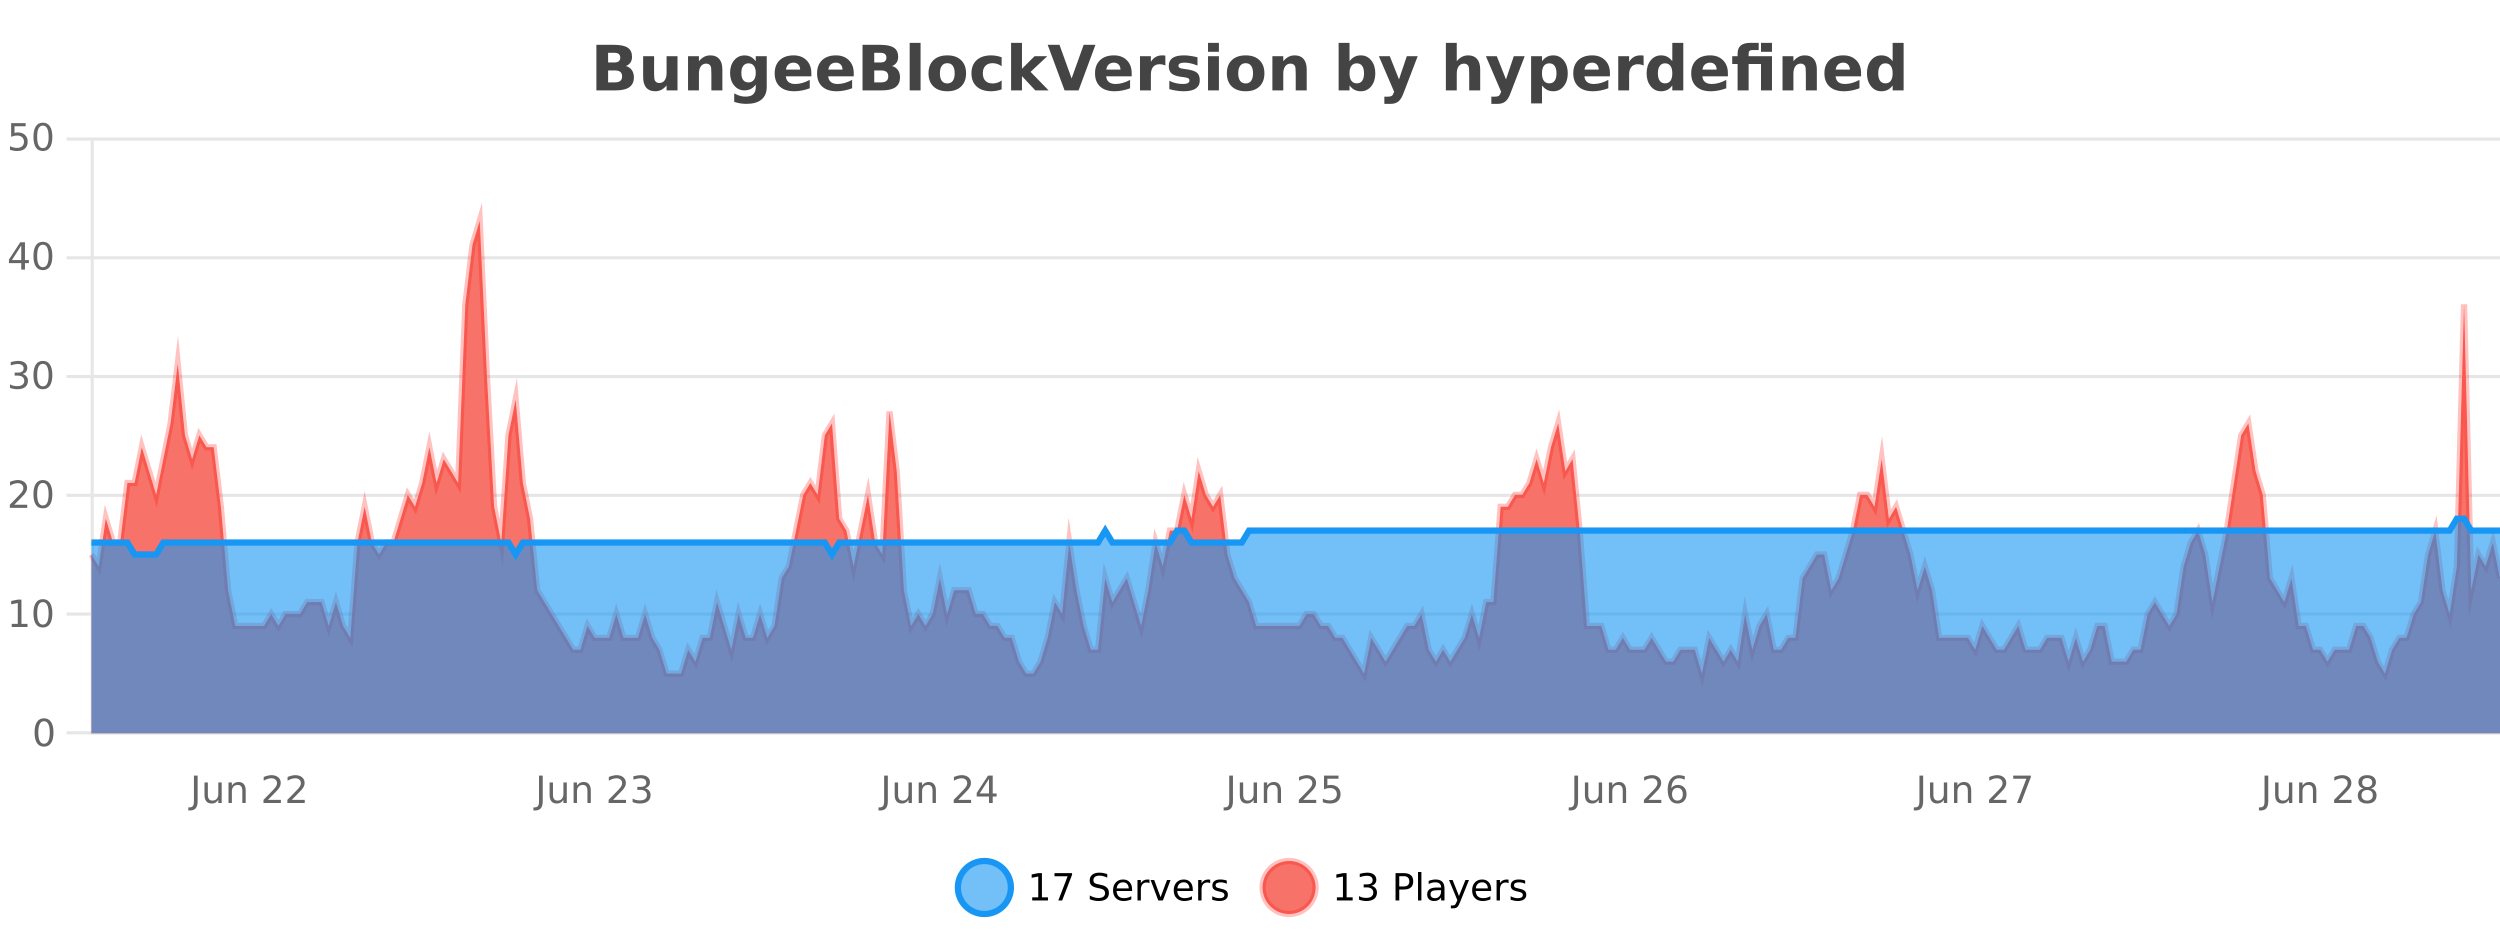
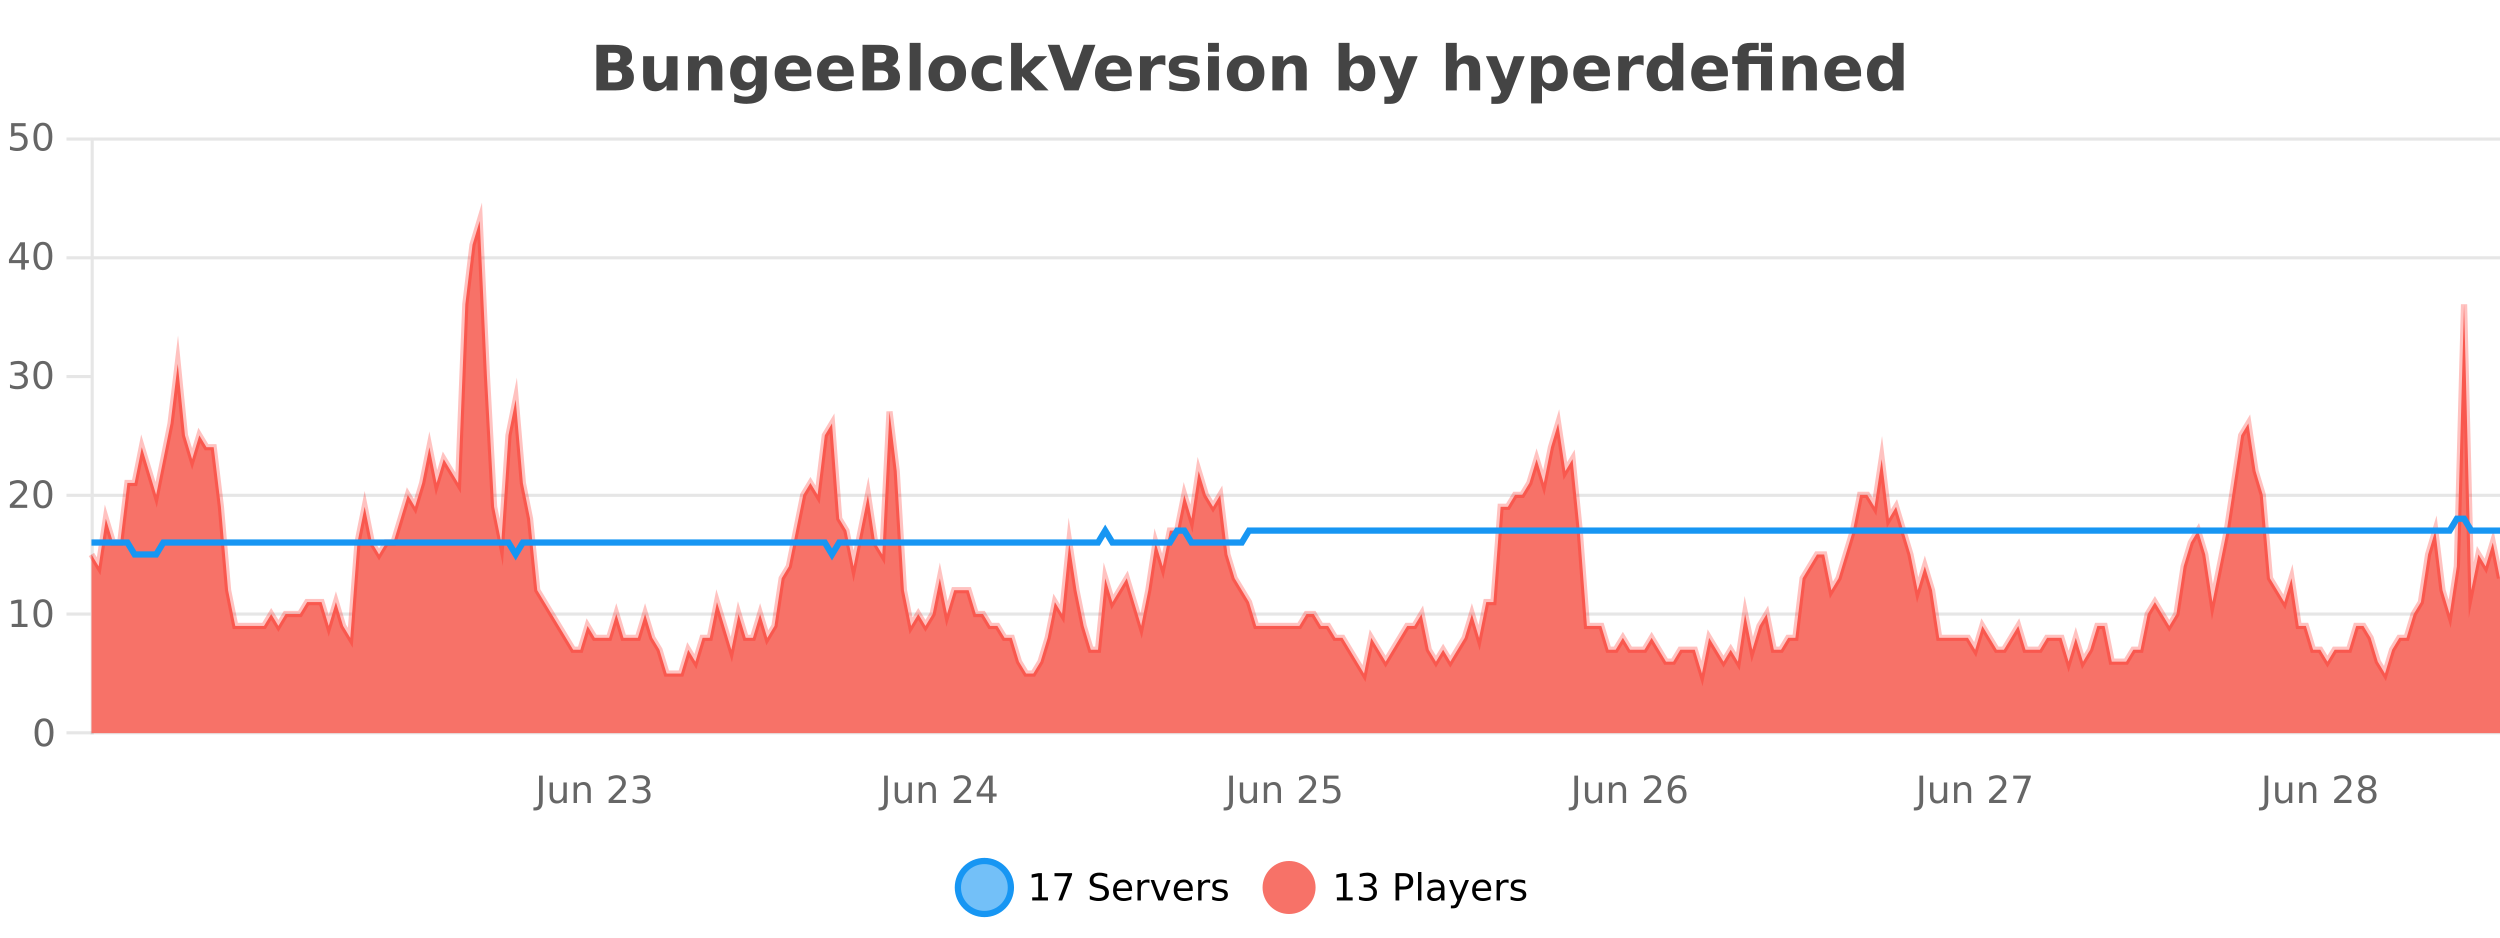
<svg xmlns="http://www.w3.org/2000/svg" width="800pt" height="300pt" viewBox="0 0 800 300" version="1.1">
  <defs>
    <clipPath id="clip1">
      <path d="M 278 263 L 352 263 L 352 300 L 278 300 Z M 278 263 " />
    </clipPath>
    <clipPath id="clip2">
-       <path d="M 375 263 L 450 263 L 450 300 L 375 300 Z M 375 263 " />
-     </clipPath>
+       </clipPath>
    <clipPath id="clip3">
      <path d="M 29.27 70 L 800 70 L 800 234.602 L 29.27 234.602 Z M 29.27 70 " />
    </clipPath>
    <clipPath id="clip4">
      <path d="M 28.27 43 L 800 43 L 800 235.602 L 28.27 235.602 Z M 28.27 43 " />
    </clipPath>
    <clipPath id="clip5">
      <path d="M 29.27 165 L 800 165 L 800 234.602 L 29.27 234.602 Z M 29.27 165 " />
    </clipPath>
    <clipPath id="clip6">
      <path d="M 28.27 137 L 800 137 L 800 206 L 28.27 206 Z M 28.27 137 " />
    </clipPath>
  </defs>
  <g id="surface1751246">
    <rect x="0" y="0" width="800" height="300" style="fill:rgb(100%,100%,100%);fill-opacity:1;stroke:none;" />
-     <path style="fill:none;stroke-width:1;stroke-linecap:butt;stroke-linejoin:miter;stroke:rgb(0%,0%,0%);stroke-opacity:0.098;stroke-miterlimit:10;" d="M 30 234.5 L 800 234.5 " />
    <path style="fill:none;stroke-width:1;stroke-linecap:butt;stroke-linejoin:miter;stroke:rgb(0%,0%,0%);stroke-opacity:0.098;stroke-miterlimit:10;" d="M 21.27 234.5 L 29 234.5 " />
    <path style="fill:none;stroke-width:1;stroke-linecap:butt;stroke-linejoin:miter;stroke:rgb(0%,0%,0%);stroke-opacity:0.098;stroke-miterlimit:10;" d="M 30 196.5 L 800 196.5 " />
    <path style="fill:none;stroke-width:1;stroke-linecap:butt;stroke-linejoin:miter;stroke:rgb(0%,0%,0%);stroke-opacity:0.098;stroke-miterlimit:10;" d="M 21.27 196.5 L 29 196.5 " />
    <path style="fill:none;stroke-width:1;stroke-linecap:butt;stroke-linejoin:miter;stroke:rgb(0%,0%,0%);stroke-opacity:0.098;stroke-miterlimit:10;" d="M 30 158.5 L 800 158.5 " />
    <path style="fill:none;stroke-width:1;stroke-linecap:butt;stroke-linejoin:miter;stroke:rgb(0%,0%,0%);stroke-opacity:0.098;stroke-miterlimit:10;" d="M 21.27 158.5 L 29 158.5 " />
-     <path style="fill:none;stroke-width:1;stroke-linecap:butt;stroke-linejoin:miter;stroke:rgb(0%,0%,0%);stroke-opacity:0.098;stroke-miterlimit:10;" d="M 30 120.5 L 800 120.5 " />
    <path style="fill:none;stroke-width:1;stroke-linecap:butt;stroke-linejoin:miter;stroke:rgb(0%,0%,0%);stroke-opacity:0.098;stroke-miterlimit:10;" d="M 21.27 120.5 L 29 120.5 " />
    <path style="fill:none;stroke-width:1;stroke-linecap:butt;stroke-linejoin:miter;stroke:rgb(0%,0%,0%);stroke-opacity:0.098;stroke-miterlimit:10;" d="M 30 82.5 L 800 82.5 " />
    <path style="fill:none;stroke-width:1;stroke-linecap:butt;stroke-linejoin:miter;stroke:rgb(0%,0%,0%);stroke-opacity:0.098;stroke-miterlimit:10;" d="M 21.27 82.5 L 29 82.5 " />
    <path style="fill:none;stroke-width:1;stroke-linecap:butt;stroke-linejoin:miter;stroke:rgb(0%,0%,0%);stroke-opacity:0.098;stroke-miterlimit:10;" d="M 30 44.5 L 800 44.5 " />
    <path style="fill:none;stroke-width:1;stroke-linecap:butt;stroke-linejoin:miter;stroke:rgb(0%,0%,0%);stroke-opacity:0.098;stroke-miterlimit:10;" d="M 21.27 44.5 L 29 44.5 " />
    <path style=" stroke:none;fill-rule:nonzero;fill:rgb(9.02%,58.824%,95.294%);fill-opacity:0.6;" d="M 323.488 284 C 323.488 288.688 319.688 292.484 315.004 292.484 C 310.316 292.484 306.52 288.688 306.52 284 C 306.52 279.312 310.316 275.516 315.004 275.516 C 319.688 275.516 323.488 279.312 323.488 284 Z M 323.488 284 " />
    <g clip-path="url(#clip1)" clip-rule="nonzero">
      <path style="fill:none;stroke-width:2;stroke-linecap:butt;stroke-linejoin:miter;stroke:rgb(9.02%,58.824%,95.294%);stroke-opacity:1;stroke-miterlimit:10;" d="M 323.488 284 C 323.488 288.688 319.688 292.484 315.004 292.484 C 310.316 292.484 306.52 288.688 306.52 284 C 306.52 279.312 310.316 275.516 315.004 275.516 C 319.688 275.516 323.488 279.312 323.488 284 Z M 323.488 284 " />
    </g>
    <path style=" stroke:none;fill-rule:nonzero;fill:rgb(0%,0%,0%);fill-opacity:1;" d="M 330.305 287.156 L 332.242 287.156 L 332.242 280.484 L 330.133 280.906 L 330.133 279.828 L 332.227 279.406 L 333.414 279.406 L 333.414 287.156 L 335.352 287.156 L 335.352 288.156 L 330.305 288.156 Z M 337.438 279.406 L 343.062 279.406 L 343.062 279.906 L 339.891 288.156 L 338.656 288.156 L 341.641 280.406 L 337.438 280.406 Z M 354.324 279.688 L 354.324 280.844 C 353.875 280.637 353.449 280.48 353.043 280.375 C 352.645 280.262 352.266 280.203 351.902 280.203 C 351.254 280.203 350.754 280.328 350.402 280.578 C 350.059 280.828 349.887 281.188 349.887 281.656 C 349.887 282.043 350 282.336 350.23 282.531 C 350.457 282.73 350.902 282.887 351.559 283 L 352.262 283.156 C 353.145 283.324 353.797 283.621 354.215 284.047 C 354.641 284.465 354.855 285.027 354.855 285.734 C 354.855 286.59 354.566 287.234 353.996 287.672 C 353.434 288.109 352.598 288.328 351.496 288.328 C 351.09 288.328 350.652 288.281 350.184 288.188 C 349.715 288.094 349.23 287.953 348.73 287.766 L 348.73 286.547 C 349.207 286.82 349.676 287.023 350.137 287.156 C 350.605 287.293 351.059 287.359 351.496 287.359 C 352.172 287.359 352.691 287.23 353.059 286.969 C 353.434 286.699 353.621 286.32 353.621 285.828 C 353.621 285.402 353.484 285.07 353.215 284.828 C 352.953 284.578 352.52 284.398 351.918 284.281 L 351.199 284.141 C 350.312 283.965 349.672 283.688 349.277 283.312 C 348.891 282.938 348.699 282.418 348.699 281.75 C 348.699 280.969 348.969 280.359 349.512 279.922 C 350.051 279.477 350.801 279.25 351.762 279.25 C 352.176 279.25 352.594 279.289 353.012 279.359 C 353.438 279.434 353.875 279.543 354.324 279.688 Z M 362.27 284.609 L 362.27 285.125 L 357.301 285.125 C 357.352 285.875 357.574 286.445 357.973 286.828 C 358.379 287.215 358.934 287.406 359.645 287.406 C 360.059 287.406 360.461 287.359 360.848 287.266 C 361.242 287.164 361.633 287.008 362.02 286.797 L 362.02 287.828 C 361.621 287.984 361.223 288.105 360.816 288.188 C 360.41 288.281 359.996 288.328 359.582 288.328 C 358.539 288.328 357.711 288.027 357.098 287.422 C 356.48 286.809 356.176 285.98 356.176 284.938 C 356.176 283.867 356.465 283.016 357.051 282.391 C 357.633 281.758 358.414 281.438 359.395 281.438 C 360.277 281.438 360.977 281.727 361.488 282.297 C 362.008 282.859 362.27 283.633 362.27 284.609 Z M 361.191 284.281 C 361.18 283.699 361.012 283.23 360.691 282.875 C 360.367 282.523 359.941 282.344 359.41 282.344 C 358.805 282.344 358.32 282.516 357.957 282.859 C 357.602 283.203 357.398 283.684 357.348 284.297 Z M 367.84 282.594 C 367.715 282.531 367.578 282.484 367.434 282.453 C 367.297 282.414 367.141 282.391 366.965 282.391 C 366.359 282.391 365.891 282.59 365.559 282.984 C 365.234 283.383 365.074 283.953 365.074 284.703 L 365.074 288.156 L 363.996 288.156 L 363.996 281.594 L 365.074 281.594 L 365.074 282.609 C 365.301 282.215 365.598 281.922 365.965 281.734 C 366.328 281.539 366.77 281.438 367.293 281.438 C 367.363 281.438 367.441 281.445 367.527 281.453 C 367.621 281.465 367.719 281.48 367.824 281.5 Z M 368.195 281.594 L 369.336 281.594 L 371.383 287.094 L 373.445 281.594 L 374.586 281.594 L 372.117 288.156 L 370.648 288.156 Z M 381.688 284.609 L 381.688 285.125 L 376.719 285.125 C 376.77 285.875 376.992 286.445 377.391 286.828 C 377.797 287.215 378.352 287.406 379.062 287.406 C 379.477 287.406 379.879 287.359 380.266 287.266 C 380.66 287.164 381.051 287.008 381.438 286.797 L 381.438 287.828 C 381.039 287.984 380.641 288.105 380.234 288.188 C 379.828 288.281 379.414 288.328 379 288.328 C 377.957 288.328 377.129 288.027 376.516 287.422 C 375.898 286.809 375.594 285.98 375.594 284.938 C 375.594 283.867 375.883 283.016 376.469 282.391 C 377.051 281.758 377.832 281.438 378.812 281.438 C 379.695 281.438 380.395 281.727 380.906 282.297 C 381.426 282.859 381.688 283.633 381.688 284.609 Z M 380.609 284.281 C 380.598 283.699 380.43 283.23 380.109 282.875 C 379.785 282.523 379.359 282.344 378.828 282.344 C 378.223 282.344 377.738 282.516 377.375 282.859 C 377.02 283.203 376.816 283.684 376.766 284.297 Z M 387.258 282.594 C 387.133 282.531 386.996 282.484 386.852 282.453 C 386.715 282.414 386.559 282.391 386.383 282.391 C 385.777 282.391 385.309 282.59 384.977 282.984 C 384.652 283.383 384.492 283.953 384.492 284.703 L 384.492 288.156 L 383.414 288.156 L 383.414 281.594 L 384.492 281.594 L 384.492 282.609 C 384.719 282.215 385.016 281.922 385.383 281.734 C 385.746 281.539 386.188 281.438 386.711 281.438 C 386.781 281.438 386.859 281.445 386.945 281.453 C 387.039 281.465 387.137 281.48 387.242 281.5 Z M 392.566 281.781 L 392.566 282.812 C 392.262 282.656 391.945 282.543 391.613 282.469 C 391.289 282.387 390.949 282.344 390.598 282.344 C 390.066 282.344 389.664 282.43 389.395 282.594 C 389.121 282.75 388.988 282.996 388.988 283.328 C 388.988 283.578 389.082 283.777 389.27 283.922 C 389.465 284.059 389.855 284.188 390.441 284.312 L 390.801 284.406 C 391.57 284.562 392.117 284.793 392.441 285.094 C 392.762 285.398 392.926 285.812 392.926 286.344 C 392.926 286.961 392.68 287.445 392.191 287.797 C 391.711 288.152 391.051 288.328 390.207 288.328 C 389.852 288.328 389.48 288.289 389.098 288.219 C 388.723 288.156 388.324 288.059 387.91 287.922 L 387.91 286.797 C 388.305 287.008 388.695 287.164 389.082 287.266 C 389.465 287.371 389.852 287.422 390.238 287.422 C 390.738 287.422 391.121 287.34 391.395 287.172 C 391.676 286.996 391.816 286.746 391.816 286.422 C 391.816 286.133 391.715 285.906 391.52 285.75 C 391.32 285.594 390.887 285.445 390.223 285.297 L 389.848 285.219 C 389.18 285.074 388.695 284.855 388.395 284.562 C 388.102 284.273 387.957 283.875 387.957 283.375 C 387.957 282.75 388.176 282.273 388.613 281.938 C 389.051 281.605 389.668 281.438 390.473 281.438 C 390.867 281.438 391.242 281.469 391.598 281.531 C 391.949 281.586 392.273 281.668 392.566 281.781 Z M 325.004 277.016 " />
    <path style=" stroke:none;fill-rule:nonzero;fill:rgb(96.863%,44.706%,40.784%);fill-opacity:1;" d="M 420.988 284 C 420.988 288.688 417.191 292.484 412.504 292.484 C 407.82 292.484 404.02 288.688 404.02 284 C 404.02 279.312 407.82 275.516 412.504 275.516 C 417.191 275.516 420.988 279.312 420.988 284 Z M 420.988 284 " />
    <g clip-path="url(#clip2)" clip-rule="nonzero">
      <path style="fill:none;stroke-width:2;stroke-linecap:butt;stroke-linejoin:miter;stroke:rgb(100%,4.706%,0%);stroke-opacity:0.247;stroke-miterlimit:10;" d="M 420.988 284 C 420.988 288.688 417.191 292.484 412.504 292.484 C 407.82 292.484 404.02 288.688 404.02 284 C 404.02 279.312 407.82 275.516 412.504 275.516 C 417.191 275.516 420.988 279.312 420.988 284 Z M 420.988 284 " />
    </g>
    <path style=" stroke:none;fill-rule:nonzero;fill:rgb(0%,0%,0%);fill-opacity:1;" d="M 427.805 287.156 L 429.742 287.156 L 429.742 280.484 L 427.633 280.906 L 427.633 279.828 L 429.727 279.406 L 430.914 279.406 L 430.914 287.156 L 432.852 287.156 L 432.852 288.156 L 427.805 288.156 Z M 438.828 283.438 C 439.391 283.562 439.828 283.82 440.141 284.203 C 440.461 284.578 440.625 285.047 440.625 285.609 C 440.625 286.477 440.328 287.148 439.734 287.625 C 439.141 288.094 438.297 288.328 437.203 288.328 C 436.836 288.328 436.457 288.289 436.062 288.219 C 435.676 288.148 435.281 288.039 434.875 287.891 L 434.875 286.75 C 435.195 286.938 435.551 287.086 435.938 287.188 C 436.332 287.281 436.742 287.328 437.172 287.328 C 437.91 287.328 438.473 287.184 438.859 286.891 C 439.254 286.602 439.453 286.172 439.453 285.609 C 439.453 285.102 439.27 284.699 438.906 284.406 C 438.539 284.117 438.039 283.969 437.406 283.969 L 436.375 283.969 L 436.375 283 L 437.453 283 C 438.023 283 438.469 282.887 438.781 282.656 C 439.094 282.418 439.25 282.078 439.25 281.641 C 439.25 281.195 439.086 280.852 438.766 280.609 C 438.453 280.371 438 280.25 437.406 280.25 C 437.07 280.25 436.719 280.289 436.344 280.359 C 435.977 280.422 435.57 280.527 435.125 280.672 L 435.125 279.625 C 435.582 279.5 436.004 279.406 436.391 279.344 C 436.785 279.281 437.156 279.25 437.5 279.25 C 438.406 279.25 439.117 279.453 439.641 279.859 C 440.16 280.266 440.422 280.82 440.422 281.516 C 440.422 282.008 440.281 282.418 440 282.75 C 439.727 283.086 439.336 283.312 438.828 283.438 Z M 447.762 280.375 L 447.762 283.672 L 449.246 283.672 C 449.797 283.672 450.223 283.531 450.527 283.25 C 450.828 282.961 450.98 282.547 450.98 282.016 C 450.98 281.496 450.828 281.094 450.527 280.812 C 450.223 280.523 449.797 280.375 449.246 280.375 Z M 446.574 279.406 L 449.246 279.406 C 450.234 279.406 450.98 279.633 451.48 280.078 C 451.98 280.516 452.23 281.164 452.23 282.016 C 452.23 282.883 451.98 283.539 451.48 283.984 C 450.98 284.422 450.234 284.641 449.246 284.641 L 447.762 284.641 L 447.762 288.156 L 446.574 288.156 Z M 453.766 279.031 L 454.844 279.031 L 454.844 288.156 L 453.766 288.156 Z M 460.082 284.859 C 459.215 284.859 458.613 284.961 458.27 285.156 C 457.934 285.355 457.77 285.695 457.77 286.172 C 457.77 286.559 457.895 286.867 458.145 287.094 C 458.402 287.312 458.746 287.422 459.176 287.422 C 459.777 287.422 460.258 287.215 460.613 286.797 C 460.977 286.371 461.16 285.805 461.16 285.094 L 461.16 284.859 Z M 462.238 284.406 L 462.238 288.156 L 461.16 288.156 L 461.16 287.156 C 460.91 287.555 460.602 287.852 460.238 288.047 C 459.871 288.234 459.426 288.328 458.895 288.328 C 458.215 288.328 457.68 288.141 457.285 287.766 C 456.887 287.383 456.691 286.875 456.691 286.25 C 456.691 285.512 456.934 284.953 457.426 284.578 C 457.926 284.203 458.664 284.016 459.645 284.016 L 461.16 284.016 L 461.16 283.906 C 461.16 283.406 460.992 283.023 460.66 282.75 C 460.336 282.48 459.883 282.344 459.301 282.344 C 458.926 282.344 458.555 282.391 458.191 282.484 C 457.836 282.578 457.496 282.715 457.176 282.891 L 457.176 281.891 C 457.57 281.734 457.949 281.621 458.316 281.547 C 458.691 281.477 459.055 281.438 459.41 281.438 C 460.355 281.438 461.066 281.684 461.535 282.172 C 462.004 282.664 462.238 283.406 462.238 284.406 Z M 467.188 288.766 C 466.883 289.547 466.586 290.055 466.297 290.297 C 466.004 290.535 465.617 290.656 465.141 290.656 L 464.281 290.656 L 464.281 289.75 L 464.906 289.75 C 465.207 289.75 465.438 289.676 465.594 289.531 C 465.758 289.395 465.941 289.066 466.141 288.547 L 466.344 288.047 L 463.688 281.594 L 464.828 281.594 L 466.875 286.719 L 468.938 281.594 L 470.078 281.594 Z M 477.18 284.609 L 477.18 285.125 L 472.211 285.125 C 472.262 285.875 472.484 286.445 472.883 286.828 C 473.289 287.215 473.844 287.406 474.555 287.406 C 474.969 287.406 475.371 287.359 475.758 287.266 C 476.152 287.164 476.543 287.008 476.93 286.797 L 476.93 287.828 C 476.531 287.984 476.133 288.105 475.727 288.188 C 475.32 288.281 474.906 288.328 474.492 288.328 C 473.449 288.328 472.621 288.027 472.008 287.422 C 471.391 286.809 471.086 285.98 471.086 284.938 C 471.086 283.867 471.375 283.016 471.961 282.391 C 472.543 281.758 473.324 281.438 474.305 281.438 C 475.188 281.438 475.887 281.727 476.398 282.297 C 476.918 282.859 477.18 283.633 477.18 284.609 Z M 476.102 284.281 C 476.09 283.699 475.922 283.23 475.602 282.875 C 475.277 282.523 474.852 282.344 474.32 282.344 C 473.715 282.344 473.23 282.516 472.867 282.859 C 472.512 283.203 472.309 283.684 472.258 284.297 Z M 482.75 282.594 C 482.625 282.531 482.488 282.484 482.344 282.453 C 482.207 282.414 482.051 282.391 481.875 282.391 C 481.27 282.391 480.801 282.59 480.469 282.984 C 480.145 283.383 479.984 283.953 479.984 284.703 L 479.984 288.156 L 478.906 288.156 L 478.906 281.594 L 479.984 281.594 L 479.984 282.609 C 480.211 282.215 480.508 281.922 480.875 281.734 C 481.238 281.539 481.68 281.438 482.203 281.438 C 482.273 281.438 482.352 281.445 482.438 281.453 C 482.531 281.465 482.629 281.48 482.734 281.5 Z M 488.055 281.781 L 488.055 282.812 C 487.75 282.656 487.434 282.543 487.102 282.469 C 486.777 282.387 486.438 282.344 486.086 282.344 C 485.555 282.344 485.152 282.43 484.883 282.594 C 484.609 282.75 484.477 282.996 484.477 283.328 C 484.477 283.578 484.57 283.777 484.758 283.922 C 484.953 284.059 485.344 284.188 485.93 284.312 L 486.289 284.406 C 487.059 284.562 487.605 284.793 487.93 285.094 C 488.25 285.398 488.414 285.812 488.414 286.344 C 488.414 286.961 488.168 287.445 487.68 287.797 C 487.199 288.152 486.539 288.328 485.695 288.328 C 485.34 288.328 484.969 288.289 484.586 288.219 C 484.211 288.156 483.812 288.059 483.398 287.922 L 483.398 286.797 C 483.793 287.008 484.184 287.164 484.57 287.266 C 484.953 287.371 485.34 287.422 485.727 287.422 C 486.227 287.422 486.609 287.34 486.883 287.172 C 487.164 286.996 487.305 286.746 487.305 286.422 C 487.305 286.133 487.203 285.906 487.008 285.75 C 486.809 285.594 486.375 285.445 485.711 285.297 L 485.336 285.219 C 484.668 285.074 484.184 284.855 483.883 284.562 C 483.59 284.273 483.445 283.875 483.445 283.375 C 483.445 282.75 483.664 282.273 484.102 281.938 C 484.539 281.605 485.156 281.438 485.961 281.438 C 486.355 281.438 486.73 281.469 487.086 281.531 C 487.438 281.586 487.762 281.668 488.055 281.781 Z M 422.504 277.016 " />
    <path style=" stroke:none;fill-rule:nonzero;fill:rgb(26.667%,26.667%,26.667%);fill-opacity:1;" d="M 196.672 19.984 C 197.266 19.984 197.711 19.855 198.016 19.594 C 198.328 19.336 198.484 18.949 198.484 18.438 C 198.484 17.938 198.328 17.559 198.016 17.297 C 197.711 17.039 197.266 16.906 196.672 16.906 L 194.594 16.906 L 194.594 19.984 Z M 196.797 26.359 C 197.555 26.359 198.125 26.203 198.5 25.891 C 198.883 25.57 199.078 25.086 199.078 24.438 C 199.078 23.805 198.891 23.328 198.516 23.016 C 198.141 22.703 197.566 22.547 196.797 22.547 L 194.594 22.547 L 194.594 26.359 Z M 200.297 21.125 C 201.109 21.355 201.734 21.789 202.172 22.422 C 202.617 23.047 202.844 23.82 202.844 24.734 C 202.844 26.141 202.363 27.195 201.406 27.891 C 200.457 28.578 199.016 28.922 197.078 28.922 L 190.844 28.922 L 190.844 14.344 L 196.484 14.344 C 198.504 14.344 199.969 14.652 200.875 15.266 C 201.789 15.871 202.25 16.852 202.25 18.203 C 202.25 18.914 202.082 19.516 201.75 20.016 C 201.414 20.508 200.93 20.875 200.297 21.125 Z M 205.805 24.656 L 205.805 17.984 L 209.32 17.984 L 209.32 19.078 C 209.32 19.672 209.312 20.418 209.305 21.312 C 209.305 22.211 209.305 22.805 209.305 23.094 C 209.305 23.98 209.324 24.617 209.367 25 C 209.418 25.387 209.496 25.668 209.602 25.844 C 209.746 26.074 209.934 26.25 210.164 26.375 C 210.391 26.5 210.656 26.562 210.961 26.562 C 211.688 26.562 212.262 26.281 212.68 25.719 C 213.094 25.156 213.305 24.383 213.305 23.391 L 213.305 17.984 L 216.805 17.984 L 216.805 28.922 L 213.305 28.922 L 213.305 27.344 C 212.773 27.98 212.211 28.449 211.617 28.75 C 211.031 29.051 210.387 29.203 209.68 29.203 C 208.418 29.203 207.453 28.82 206.789 28.047 C 206.133 27.266 205.805 26.137 205.805 24.656 Z M 231.156 22.266 L 231.156 28.922 L 227.641 28.922 L 227.641 23.828 C 227.641 22.883 227.617 22.23 227.578 21.875 C 227.535 21.512 227.461 21.246 227.359 21.078 C 227.223 20.852 227.035 20.672 226.797 20.547 C 226.566 20.422 226.301 20.359 226 20.359 C 225.27 20.359 224.695 20.641 224.281 21.203 C 223.863 21.766 223.656 22.547 223.656 23.547 L 223.656 28.922 L 220.172 28.922 L 220.172 17.984 L 223.656 17.984 L 223.656 19.578 C 224.188 18.945 224.75 18.477 225.344 18.172 C 225.938 17.871 226.586 17.719 227.297 17.719 C 228.566 17.719 229.523 18.109 230.172 18.891 C 230.828 19.664 231.156 20.789 231.156 22.266 Z M 241.844 27.062 C 241.363 27.699 240.832 28.168 240.25 28.469 C 239.664 28.773 238.992 28.922 238.234 28.922 C 236.898 28.922 235.797 28.398 234.922 27.344 C 234.055 26.293 233.625 24.953 233.625 23.328 C 233.625 21.695 234.055 20.355 234.922 19.312 C 235.797 18.262 236.898 17.734 238.234 17.734 C 238.992 17.734 239.664 17.887 240.25 18.188 C 240.832 18.492 241.363 18.965 241.844 19.609 L 241.844 17.984 L 245.359 17.984 L 245.359 27.812 C 245.359 29.57 244.801 30.914 243.688 31.844 C 242.582 32.77 240.973 33.234 238.859 33.234 C 238.18 33.234 237.52 33.18 236.875 33.078 C 236.238 32.973 235.598 32.816 234.953 32.609 L 234.953 29.875 C 235.566 30.227 236.164 30.488 236.75 30.656 C 237.332 30.832 237.922 30.922 238.516 30.922 C 239.66 30.922 240.5 30.672 241.031 30.172 C 241.57 29.672 241.844 28.887 241.844 27.812 Z M 239.531 20.266 C 238.812 20.266 238.25 20.531 237.844 21.062 C 237.438 21.594 237.234 22.352 237.234 23.328 C 237.234 24.328 237.426 25.09 237.812 25.609 C 238.207 26.121 238.781 26.375 239.531 26.375 C 240.258 26.375 240.828 26.109 241.234 25.578 C 241.641 25.047 241.844 24.297 241.844 23.328 C 241.844 22.352 241.641 21.594 241.234 21.062 C 240.828 20.531 240.258 20.266 239.531 20.266 Z M 259.633 23.422 L 259.633 24.422 L 251.461 24.422 C 251.543 25.246 251.84 25.859 252.352 26.266 C 252.859 26.672 253.57 26.875 254.477 26.875 C 255.215 26.875 255.969 26.766 256.742 26.547 C 257.512 26.328 258.305 26 259.117 25.562 L 259.117 28.25 C 258.293 28.562 257.465 28.797 256.633 28.953 C 255.809 29.117 254.984 29.203 254.164 29.203 C 252.184 29.203 250.641 28.703 249.539 27.703 C 248.445 26.695 247.898 25.281 247.898 23.469 C 247.898 21.68 248.434 20.273 249.508 19.25 C 250.59 18.23 252.074 17.719 253.961 17.719 C 255.68 17.719 257.055 18.242 258.086 19.281 C 259.117 20.312 259.633 21.695 259.633 23.422 Z M 256.039 22.266 C 256.039 21.602 255.844 21.062 255.461 20.656 C 255.074 20.25 254.57 20.047 253.945 20.047 C 253.266 20.047 252.715 20.242 252.289 20.625 C 251.871 21 251.609 21.547 251.508 22.266 Z M 273.195 23.422 L 273.195 24.422 L 265.023 24.422 C 265.105 25.246 265.402 25.859 265.914 26.266 C 266.422 26.672 267.133 26.875 268.039 26.875 C 268.777 26.875 269.531 26.766 270.305 26.547 C 271.074 26.328 271.867 26 272.68 25.562 L 272.68 28.25 C 271.855 28.562 271.027 28.797 270.195 28.953 C 269.371 29.117 268.547 29.203 267.727 29.203 C 265.746 29.203 264.203 28.703 263.102 27.703 C 262.008 26.695 261.461 25.281 261.461 23.469 C 261.461 21.68 261.996 20.273 263.07 19.25 C 264.152 18.23 265.637 17.719 267.523 17.719 C 269.242 17.719 270.617 18.242 271.648 19.281 C 272.68 20.312 273.195 21.695 273.195 23.422 Z M 269.602 22.266 C 269.602 21.602 269.406 21.062 269.023 20.656 C 268.637 20.25 268.133 20.047 267.508 20.047 C 266.828 20.047 266.277 20.242 265.852 20.625 C 265.434 21 265.172 21.547 265.07 22.266 Z M 281.836 19.984 C 282.43 19.984 282.875 19.855 283.18 19.594 C 283.492 19.336 283.648 18.949 283.648 18.438 C 283.648 17.938 283.492 17.559 283.18 17.297 C 282.875 17.039 282.43 16.906 281.836 16.906 L 279.758 16.906 L 279.758 19.984 Z M 281.961 26.359 C 282.719 26.359 283.289 26.203 283.664 25.891 C 284.047 25.57 284.242 25.086 284.242 24.438 C 284.242 23.805 284.055 23.328 283.68 23.016 C 283.305 22.703 282.73 22.547 281.961 22.547 L 279.758 22.547 L 279.758 26.359 Z M 285.461 21.125 C 286.273 21.355 286.898 21.789 287.336 22.422 C 287.781 23.047 288.008 23.82 288.008 24.734 C 288.008 26.141 287.527 27.195 286.57 27.891 C 285.621 28.578 284.18 28.922 282.242 28.922 L 276.008 28.922 L 276.008 14.344 L 281.648 14.344 C 283.668 14.344 285.133 14.652 286.039 15.266 C 286.953 15.871 287.414 16.852 287.414 18.203 C 287.414 18.914 287.246 19.516 286.914 20.016 C 286.578 20.508 286.094 20.875 285.461 21.125 Z M 291.098 13.719 L 294.582 13.719 L 294.582 28.922 L 291.098 28.922 Z M 303.156 20.219 C 302.375 20.219 301.781 20.5 301.375 21.062 C 300.969 21.617 300.766 22.418 300.766 23.469 C 300.766 24.512 300.969 25.312 301.375 25.875 C 301.781 26.43 302.375 26.703 303.156 26.703 C 303.914 26.703 304.492 26.43 304.891 25.875 C 305.297 25.312 305.5 24.512 305.5 23.469 C 305.5 22.418 305.297 21.617 304.891 21.062 C 304.492 20.5 303.914 20.219 303.156 20.219 Z M 303.156 17.719 C 305.031 17.719 306.492 18.23 307.547 19.25 C 308.609 20.262 309.141 21.668 309.141 23.469 C 309.141 25.262 308.609 26.668 307.547 27.688 C 306.492 28.699 305.031 29.203 303.156 29.203 C 301.258 29.203 299.781 28.699 298.719 27.688 C 297.656 26.668 297.125 25.262 297.125 23.469 C 297.125 21.668 297.656 20.262 298.719 19.25 C 299.781 18.23 301.258 17.719 303.156 17.719 Z M 320.523 18.328 L 320.523 21.172 C 320.055 20.852 319.578 20.609 319.102 20.453 C 318.621 20.297 318.121 20.219 317.602 20.219 C 316.633 20.219 315.871 20.508 315.32 21.078 C 314.777 21.641 314.508 22.438 314.508 23.469 C 314.508 24.492 314.777 25.289 315.32 25.859 C 315.871 26.422 316.633 26.703 317.602 26.703 C 318.152 26.703 318.672 26.625 319.164 26.469 C 319.652 26.305 320.105 26.059 320.523 25.734 L 320.523 28.594 C 319.98 28.805 319.43 28.953 318.867 29.047 C 318.305 29.148 317.734 29.203 317.164 29.203 C 315.195 29.203 313.652 28.699 312.539 27.688 C 311.422 26.68 310.867 25.273 310.867 23.469 C 310.867 21.656 311.422 20.246 312.539 19.234 C 313.652 18.227 315.195 17.719 317.164 17.719 C 317.734 17.719 318.297 17.773 318.852 17.875 C 319.414 17.969 319.969 18.121 320.523 18.328 Z M 323.547 13.719 L 327.031 13.719 L 327.031 22 L 331.062 17.984 L 335.125 17.984 L 329.781 23 L 335.547 28.922 L 331.297 28.922 L 327.031 24.359 L 327.031 28.922 L 323.547 28.922 Z M 335.258 14.344 L 339.039 14.344 L 342.914 25.109 L 346.773 14.344 L 350.539 14.344 L 345.148 28.922 L 340.664 28.922 Z M 362.141 23.422 L 362.141 24.422 L 353.969 24.422 C 354.051 25.246 354.348 25.859 354.859 26.266 C 355.367 26.672 356.078 26.875 356.984 26.875 C 357.723 26.875 358.477 26.766 359.25 26.547 C 360.02 26.328 360.812 26 361.625 25.562 L 361.625 28.25 C 360.801 28.562 359.973 28.797 359.141 28.953 C 358.316 29.117 357.492 29.203 356.672 29.203 C 354.691 29.203 353.148 28.703 352.047 27.703 C 350.953 26.695 350.406 25.281 350.406 23.469 C 350.406 21.68 350.941 20.273 352.016 19.25 C 353.098 18.23 354.582 17.719 356.469 17.719 C 358.188 17.719 359.562 18.242 360.594 19.281 C 361.625 20.312 362.141 21.695 362.141 23.422 Z M 358.547 22.266 C 358.547 21.602 358.352 21.062 357.969 20.656 C 357.582 20.25 357.078 20.047 356.453 20.047 C 355.773 20.047 355.223 20.242 354.797 20.625 C 354.379 21 354.117 21.547 354.016 22.266 Z M 372.922 20.969 C 372.609 20.824 372.301 20.719 372 20.656 C 371.695 20.586 371.395 20.547 371.094 20.547 C 370.188 20.547 369.488 20.836 369 21.406 C 368.52 21.98 368.281 22.805 368.281 23.875 L 368.281 28.922 L 364.797 28.922 L 364.797 17.984 L 368.281 17.984 L 368.281 19.781 C 368.727 19.062 369.242 18.543 369.828 18.219 C 370.41 17.887 371.109 17.719 371.922 17.719 C 372.047 17.719 372.176 17.727 372.312 17.734 C 372.445 17.746 372.645 17.766 372.906 17.797 Z M 383.195 18.328 L 383.195 20.984 C 382.453 20.672 381.734 20.438 381.039 20.281 C 380.34 20.125 379.68 20.047 379.055 20.047 C 378.398 20.047 377.906 20.133 377.586 20.297 C 377.262 20.465 377.102 20.719 377.102 21.062 C 377.102 21.344 377.219 21.559 377.461 21.703 C 377.711 21.852 378.148 21.961 378.773 22.031 L 379.398 22.125 C 381.188 22.355 382.391 22.73 383.008 23.25 C 383.621 23.773 383.93 24.59 383.93 25.703 C 383.93 26.871 383.496 27.746 382.633 28.328 C 381.777 28.914 380.5 29.203 378.805 29.203 C 378.074 29.203 377.324 29.145 376.555 29.031 C 375.781 28.918 374.992 28.746 374.18 28.516 L 374.18 25.859 C 374.875 26.203 375.59 26.461 376.32 26.625 C 377.047 26.793 377.793 26.875 378.555 26.875 C 379.242 26.875 379.758 26.781 380.102 26.594 C 380.445 26.406 380.617 26.125 380.617 25.75 C 380.617 25.438 380.496 25.211 380.258 25.062 C 380.016 24.906 379.543 24.789 378.836 24.703 L 378.227 24.625 C 376.664 24.43 375.57 24.07 374.945 23.547 C 374.32 23.016 374.008 22.215 374.008 21.141 C 374.008 19.984 374.402 19.125 375.195 18.562 C 375.996 18 377.215 17.719 378.852 17.719 C 379.496 17.719 380.172 17.773 380.883 17.875 C 381.59 17.969 382.359 18.121 383.195 18.328 Z M 386.566 17.984 L 390.051 17.984 L 390.051 28.922 L 386.566 28.922 Z M 386.566 13.719 L 390.051 13.719 L 390.051 16.578 L 386.566 16.578 Z M 398.625 20.219 C 397.844 20.219 397.25 20.5 396.844 21.062 C 396.438 21.617 396.234 22.418 396.234 23.469 C 396.234 24.512 396.438 25.312 396.844 25.875 C 397.25 26.43 397.844 26.703 398.625 26.703 C 399.383 26.703 399.961 26.43 400.359 25.875 C 400.766 25.312 400.969 24.512 400.969 23.469 C 400.969 22.418 400.766 21.617 400.359 21.062 C 399.961 20.5 399.383 20.219 398.625 20.219 Z M 398.625 17.719 C 400.5 17.719 401.961 18.23 403.016 19.25 C 404.078 20.262 404.609 21.668 404.609 23.469 C 404.609 25.262 404.078 26.668 403.016 27.688 C 401.961 28.699 400.5 29.203 398.625 29.203 C 396.727 29.203 395.25 28.699 394.188 27.688 C 393.125 26.668 392.594 25.262 392.594 23.469 C 392.594 21.668 393.125 20.262 394.188 19.25 C 395.25 18.23 396.727 17.719 398.625 17.719 Z M 418.148 22.266 L 418.148 28.922 L 414.633 28.922 L 414.633 23.828 C 414.633 22.883 414.609 22.23 414.57 21.875 C 414.527 21.512 414.453 21.246 414.352 21.078 C 414.215 20.852 414.027 20.672 413.789 20.547 C 413.559 20.422 413.293 20.359 412.992 20.359 C 412.262 20.359 411.688 20.641 411.273 21.203 C 410.855 21.766 410.648 22.547 410.648 23.547 L 410.648 28.922 L 407.164 28.922 L 407.164 17.984 L 410.648 17.984 L 410.648 19.578 C 411.18 18.945 411.742 18.477 412.336 18.172 C 412.93 17.871 413.578 17.719 414.289 17.719 C 415.559 17.719 416.516 18.109 417.164 18.891 C 417.82 19.664 418.148 20.789 418.148 22.266 Z M 434.176 26.672 C 434.926 26.672 435.496 26.402 435.895 25.859 C 436.289 25.309 436.488 24.512 436.488 23.469 C 436.488 22.43 436.289 21.637 435.895 21.094 C 435.496 20.543 434.926 20.266 434.176 20.266 C 433.426 20.266 432.848 20.543 432.441 21.094 C 432.043 21.637 431.848 22.43 431.848 23.469 C 431.848 24.5 432.043 25.293 432.441 25.844 C 432.848 26.398 433.426 26.672 434.176 26.672 Z M 431.848 19.578 C 432.336 18.945 432.871 18.477 433.457 18.172 C 434.039 17.871 434.711 17.719 435.473 17.719 C 436.824 17.719 437.934 18.258 438.801 19.328 C 439.664 20.402 440.098 21.781 440.098 23.469 C 440.098 25.148 439.664 26.523 438.801 27.594 C 437.934 28.668 436.824 29.203 435.473 29.203 C 434.711 29.203 434.039 29.051 433.457 28.75 C 432.871 28.449 432.336 27.98 431.848 27.344 L 431.848 28.922 L 428.363 28.922 L 428.363 13.719 L 431.848 13.719 Z M 441.242 17.984 L 444.727 17.984 L 447.68 25.406 L 450.18 17.984 L 453.664 17.984 L 449.07 29.953 C 448.609 31.172 448.07 32.02 447.445 32.5 C 446.828 32.988 446.023 33.234 445.023 33.234 L 442.992 33.234 L 442.992 30.938 L 444.086 30.938 C 444.68 30.938 445.109 30.844 445.383 30.656 C 445.652 30.469 445.859 30.129 446.008 29.641 L 446.117 29.344 Z M 473.664 22.266 L 473.664 28.922 L 470.148 28.922 L 470.148 23.844 C 470.148 22.887 470.125 22.23 470.086 21.875 C 470.043 21.512 469.969 21.246 469.867 21.078 C 469.73 20.852 469.543 20.672 469.305 20.547 C 469.074 20.422 468.809 20.359 468.508 20.359 C 467.777 20.359 467.203 20.641 466.789 21.203 C 466.371 21.766 466.164 22.547 466.164 23.547 L 466.164 28.922 L 462.68 28.922 L 462.68 13.719 L 466.164 13.719 L 466.164 19.578 C 466.695 18.945 467.258 18.477 467.852 18.172 C 468.445 17.871 469.094 17.719 469.805 17.719 C 471.074 17.719 472.031 18.109 472.68 18.891 C 473.336 19.664 473.664 20.789 473.664 22.266 Z M 475.48 17.984 L 478.965 17.984 L 481.918 25.406 L 484.418 17.984 L 487.902 17.984 L 483.309 29.953 C 482.848 31.172 482.309 32.02 481.684 32.5 C 481.066 32.988 480.262 33.234 479.262 33.234 L 477.23 33.234 L 477.23 30.938 L 478.324 30.938 C 478.918 30.938 479.348 30.844 479.621 30.656 C 479.891 30.469 480.098 30.129 480.246 29.641 L 480.355 29.344 Z M 493.438 27.344 L 493.438 33.078 L 489.953 33.078 L 489.953 17.984 L 493.438 17.984 L 493.438 19.578 C 493.926 18.945 494.461 18.477 495.047 18.172 C 495.629 17.871 496.301 17.719 497.062 17.719 C 498.414 17.719 499.523 18.258 500.391 19.328 C 501.254 20.402 501.688 21.781 501.688 23.469 C 501.688 25.148 501.254 26.523 500.391 27.594 C 499.523 28.668 498.414 29.203 497.062 29.203 C 496.301 29.203 495.629 29.051 495.047 28.75 C 494.461 28.449 493.926 27.98 493.438 27.344 Z M 495.766 20.266 C 495.016 20.266 494.438 20.543 494.031 21.094 C 493.633 21.637 493.438 22.43 493.438 23.469 C 493.438 24.5 493.633 25.293 494.031 25.844 C 494.438 26.398 495.016 26.672 495.766 26.672 C 496.516 26.672 497.086 26.402 497.484 25.859 C 497.879 25.309 498.078 24.512 498.078 23.469 C 498.078 22.43 497.879 21.637 497.484 21.094 C 497.086 20.543 496.516 20.266 495.766 20.266 Z M 515.18 23.422 L 515.18 24.422 L 507.008 24.422 C 507.09 25.246 507.387 25.859 507.898 26.266 C 508.406 26.672 509.117 26.875 510.023 26.875 C 510.762 26.875 511.516 26.766 512.289 26.547 C 513.059 26.328 513.852 26 514.664 25.562 L 514.664 28.25 C 513.84 28.562 513.012 28.797 512.18 28.953 C 511.355 29.117 510.531 29.203 509.711 29.203 C 507.73 29.203 506.188 28.703 505.086 27.703 C 503.992 26.695 503.445 25.281 503.445 23.469 C 503.445 21.68 503.98 20.273 505.055 19.25 C 506.137 18.23 507.621 17.719 509.508 17.719 C 511.227 17.719 512.602 18.242 513.633 19.281 C 514.664 20.312 515.18 21.695 515.18 23.422 Z M 511.586 22.266 C 511.586 21.602 511.391 21.062 511.008 20.656 C 510.621 20.25 510.117 20.047 509.492 20.047 C 508.812 20.047 508.262 20.242 507.836 20.625 C 507.418 21 507.156 21.547 507.055 22.266 Z M 525.961 20.969 C 525.648 20.824 525.34 20.719 525.039 20.656 C 524.734 20.586 524.434 20.547 524.133 20.547 C 523.227 20.547 522.527 20.836 522.039 21.406 C 521.559 21.98 521.32 22.805 521.32 23.875 L 521.32 28.922 L 517.836 28.922 L 517.836 17.984 L 521.32 17.984 L 521.32 19.781 C 521.766 19.062 522.281 18.543 522.867 18.219 C 523.449 17.887 524.148 17.719 524.961 17.719 C 525.086 17.719 525.215 17.727 525.352 17.734 C 525.484 17.746 525.684 17.766 525.945 17.797 Z M 535.137 19.578 L 535.137 13.719 L 538.652 13.719 L 538.652 28.922 L 535.137 28.922 L 535.137 27.344 C 534.656 27.992 534.125 28.465 533.543 28.766 C 532.957 29.055 532.285 29.203 531.527 29.203 C 530.184 29.203 529.078 28.668 528.215 27.594 C 527.348 26.523 526.918 25.148 526.918 23.469 C 526.918 21.781 527.348 20.402 528.215 19.328 C 529.078 18.258 530.184 17.719 531.527 17.719 C 532.285 17.719 532.957 17.871 533.543 18.172 C 534.125 18.477 534.656 18.945 535.137 19.578 Z M 532.824 26.672 C 533.574 26.672 534.145 26.402 534.543 25.859 C 534.938 25.309 535.137 24.512 535.137 23.469 C 535.137 22.43 534.938 21.637 534.543 21.094 C 534.145 20.543 533.574 20.266 532.824 20.266 C 532.082 20.266 531.516 20.543 531.121 21.094 C 530.723 21.637 530.527 22.43 530.527 23.469 C 530.527 24.512 530.723 25.309 531.121 25.859 C 531.516 26.402 532.082 26.672 532.824 26.672 Z M 552.922 23.422 L 552.922 24.422 L 544.75 24.422 C 544.832 25.246 545.129 25.859 545.641 26.266 C 546.148 26.672 546.859 26.875 547.766 26.875 C 548.504 26.875 549.258 26.766 550.031 26.547 C 550.801 26.328 551.594 26 552.406 25.562 L 552.406 28.25 C 551.582 28.562 550.754 28.797 549.922 28.953 C 549.098 29.117 548.273 29.203 547.453 29.203 C 545.473 29.203 543.93 28.703 542.828 27.703 C 541.734 26.695 541.188 25.281 541.188 23.469 C 541.188 21.68 541.723 20.273 542.797 19.25 C 543.879 18.23 545.363 17.719 547.25 17.719 C 548.969 17.719 550.344 18.242 551.375 19.281 C 552.406 20.312 552.922 21.695 552.922 23.422 Z M 549.328 22.266 C 549.328 21.602 549.133 21.062 548.75 20.656 C 548.363 20.25 547.859 20.047 547.234 20.047 C 546.555 20.047 546.004 20.242 545.578 20.625 C 545.16 21 544.898 21.547 544.797 22.266 Z M 563.516 13.719 L 567.031 13.719 L 567.031 16.578 L 563.516 16.578 Z M 562.781 13.719 L 562.781 16.016 L 560.859 16.016 C 560.367 16.016 560.031 16.109 559.844 16.297 C 559.656 16.477 559.562 16.781 559.562 17.219 L 559.562 17.984 L 567.031 17.984 L 567.031 28.922 L 563.516 28.922 L 563.516 20.484 L 559.562 20.484 L 559.562 28.922 L 556.031 28.922 L 556.031 20.484 L 554.312 20.484 L 554.312 17.984 L 556.031 17.984 L 556.031 17.219 C 556.031 16.031 556.359 15.152 557.016 14.578 C 557.68 14.008 558.711 13.719 560.109 13.719 Z M 581.391 22.266 L 581.391 28.922 L 577.875 28.922 L 577.875 23.828 C 577.875 22.883 577.852 22.23 577.812 21.875 C 577.77 21.512 577.695 21.246 577.594 21.078 C 577.457 20.852 577.27 20.672 577.031 20.547 C 576.801 20.422 576.535 20.359 576.234 20.359 C 575.504 20.359 574.93 20.641 574.516 21.203 C 574.098 21.766 573.891 22.547 573.891 23.547 L 573.891 28.922 L 570.406 28.922 L 570.406 17.984 L 573.891 17.984 L 573.891 19.578 C 574.422 18.945 574.984 18.477 575.578 18.172 C 576.172 17.871 576.82 17.719 577.531 17.719 C 578.801 17.719 579.758 18.109 580.406 18.891 C 581.062 19.664 581.391 20.789 581.391 22.266 Z M 595.547 23.422 L 595.547 24.422 L 587.375 24.422 C 587.457 25.246 587.754 25.859 588.266 26.266 C 588.773 26.672 589.484 26.875 590.391 26.875 C 591.129 26.875 591.883 26.766 592.656 26.547 C 593.426 26.328 594.219 26 595.031 25.562 L 595.031 28.25 C 594.207 28.562 593.379 28.797 592.547 28.953 C 591.723 29.117 590.898 29.203 590.078 29.203 C 588.098 29.203 586.555 28.703 585.453 27.703 C 584.359 26.695 583.812 25.281 583.812 23.469 C 583.812 21.68 584.348 20.273 585.422 19.25 C 586.504 18.23 587.988 17.719 589.875 17.719 C 591.594 17.719 592.969 18.242 594 19.281 C 595.031 20.312 595.547 21.695 595.547 23.422 Z M 591.953 22.266 C 591.953 21.602 591.758 21.062 591.375 20.656 C 590.988 20.25 590.484 20.047 589.859 20.047 C 589.18 20.047 588.629 20.242 588.203 20.625 C 587.785 21 587.523 21.547 587.422 22.266 Z M 605.645 19.578 L 605.645 13.719 L 609.16 13.719 L 609.16 28.922 L 605.645 28.922 L 605.645 27.344 C 605.164 27.992 604.633 28.465 604.051 28.766 C 603.465 29.055 602.793 29.203 602.035 29.203 C 600.691 29.203 599.586 28.668 598.723 27.594 C 597.855 26.523 597.426 25.148 597.426 23.469 C 597.426 21.781 597.855 20.402 598.723 19.328 C 599.586 18.258 600.691 17.719 602.035 17.719 C 602.793 17.719 603.465 17.871 604.051 18.172 C 604.633 18.477 605.164 18.945 605.645 19.578 Z M 603.332 26.672 C 604.082 26.672 604.652 26.402 605.051 25.859 C 605.445 25.309 605.645 24.512 605.645 23.469 C 605.645 22.43 605.445 21.637 605.051 21.094 C 604.652 20.543 604.082 20.266 603.332 20.266 C 602.59 20.266 602.023 20.543 601.629 21.094 C 601.23 21.637 601.035 22.43 601.035 23.469 C 601.035 24.512 601.23 25.309 601.629 25.859 C 602.023 26.402 602.59 26.672 603.332 26.672 Z M 189 10.359 " />
    <path style="fill:none;stroke-width:1;stroke-linecap:butt;stroke-linejoin:miter;stroke:rgb(0%,0%,0%);stroke-opacity:0.098;stroke-miterlimit:10;" d="M 29 234.5 L 801 234.5 " />
-     <path style=" stroke:none;fill-rule:nonzero;fill:rgb(40%,40%,40%);fill-opacity:1;" d="M 62.055 248.203 L 63.242 248.203 L 63.242 256.344 C 63.242 257.395 63.039 258.16 62.633 258.641 C 62.234 259.117 61.594 259.359 60.711 259.359 L 60.258 259.359 L 60.258 258.359 L 60.633 258.359 C 61.152 258.359 61.516 258.211 61.727 257.922 C 61.945 257.629 62.055 257.102 62.055 256.344 Z M 65.438 254.359 L 65.438 250.391 L 66.516 250.391 L 66.516 254.328 C 66.516 254.945 66.633 255.406 66.875 255.719 C 67.125 256.031 67.488 256.188 67.969 256.188 C 68.551 256.188 69.008 256.008 69.344 255.641 C 69.688 255.266 69.859 254.758 69.859 254.109 L 69.859 250.391 L 70.938 250.391 L 70.938 256.953 L 69.859 256.953 L 69.859 255.938 C 69.598 256.344 69.297 256.648 68.953 256.844 C 68.609 257.031 68.207 257.125 67.75 257.125 C 66.988 257.125 66.41 256.891 66.016 256.422 C 65.629 255.953 65.438 255.266 65.438 254.359 Z M 68.156 250.234 Z M 78.621 252.984 L 78.621 256.953 L 77.543 256.953 L 77.543 253.031 C 77.543 252.406 77.418 251.945 77.168 251.641 C 76.926 251.328 76.566 251.172 76.09 251.172 C 75.504 251.172 75.043 251.359 74.699 251.734 C 74.363 252.102 74.199 252.605 74.199 253.25 L 74.199 256.953 L 73.121 256.953 L 73.121 250.391 L 74.199 250.391 L 74.199 251.406 C 74.457 251.012 74.762 250.719 75.105 250.531 C 75.457 250.336 75.863 250.234 76.324 250.234 C 77.074 250.234 77.641 250.469 78.027 250.938 C 78.422 251.398 78.621 252.078 78.621 252.984 Z M 85.742 255.953 L 89.883 255.953 L 89.883 256.953 L 84.32 256.953 L 84.32 255.953 C 84.766 255.496 85.375 254.875 86.148 254.094 C 86.93 253.305 87.418 252.793 87.617 252.562 C 88 252.148 88.266 251.793 88.414 251.5 C 88.57 251.199 88.648 250.906 88.648 250.625 C 88.648 250.156 88.48 249.777 88.148 249.484 C 87.824 249.195 87.402 249.047 86.883 249.047 C 86.508 249.047 86.109 249.109 85.695 249.234 C 85.289 249.359 84.852 249.559 84.383 249.828 L 84.383 248.625 C 84.859 248.438 85.305 248.297 85.711 248.203 C 86.125 248.102 86.508 248.047 86.852 248.047 C 87.758 248.047 88.48 248.277 89.023 248.734 C 89.562 249.184 89.836 249.789 89.836 250.547 C 89.836 250.902 89.766 251.242 89.633 251.562 C 89.496 251.887 89.25 252.266 88.898 252.703 C 88.793 252.82 88.48 253.148 87.961 253.688 C 87.438 254.23 86.699 254.984 85.742 255.953 Z M 93.379 255.953 L 97.52 255.953 L 97.52 256.953 L 91.957 256.953 L 91.957 255.953 C 92.402 255.496 93.012 254.875 93.785 254.094 C 94.566 253.305 95.055 252.793 95.254 252.562 C 95.637 252.148 95.902 251.793 96.051 251.5 C 96.207 251.199 96.285 250.906 96.285 250.625 C 96.285 250.156 96.117 249.777 95.785 249.484 C 95.461 249.195 95.039 249.047 94.52 249.047 C 94.145 249.047 93.746 249.109 93.332 249.234 C 92.926 249.359 92.488 249.559 92.02 249.828 L 92.02 248.625 C 92.496 248.438 92.941 248.297 93.348 248.203 C 93.762 248.102 94.145 248.047 94.488 248.047 C 95.395 248.047 96.117 248.277 96.66 248.734 C 97.199 249.184 97.473 249.789 97.473 250.547 C 97.473 250.902 97.402 251.242 97.27 251.562 C 97.133 251.887 96.887 252.266 96.535 252.703 C 96.43 252.82 96.117 253.148 95.598 253.688 C 95.074 254.23 94.336 254.984 93.379 255.953 Z M 60.883 245.816 " />
    <path style=" stroke:none;fill-rule:nonzero;fill:rgb(40%,40%,40%);fill-opacity:1;" d="M 172.488 248.203 L 173.676 248.203 L 173.676 256.344 C 173.676 257.395 173.473 258.16 173.066 258.641 C 172.668 259.117 172.027 259.359 171.145 259.359 L 170.691 259.359 L 170.691 258.359 L 171.066 258.359 C 171.586 258.359 171.949 258.211 172.16 257.922 C 172.379 257.629 172.488 257.102 172.488 256.344 Z M 175.871 254.359 L 175.871 250.391 L 176.949 250.391 L 176.949 254.328 C 176.949 254.945 177.066 255.406 177.309 255.719 C 177.559 256.031 177.922 256.188 178.402 256.188 C 178.984 256.188 179.441 256.008 179.777 255.641 C 180.121 255.266 180.293 254.758 180.293 254.109 L 180.293 250.391 L 181.371 250.391 L 181.371 256.953 L 180.293 256.953 L 180.293 255.938 C 180.031 256.344 179.73 256.648 179.387 256.844 C 179.043 257.031 178.641 257.125 178.184 257.125 C 177.422 257.125 176.844 256.891 176.449 256.422 C 176.062 255.953 175.871 255.266 175.871 254.359 Z M 178.59 250.234 Z M 189.055 252.984 L 189.055 256.953 L 187.977 256.953 L 187.977 253.031 C 187.977 252.406 187.852 251.945 187.602 251.641 C 187.359 251.328 187 251.172 186.523 251.172 C 185.938 251.172 185.477 251.359 185.133 251.734 C 184.797 252.102 184.633 252.605 184.633 253.25 L 184.633 256.953 L 183.555 256.953 L 183.555 250.391 L 184.633 250.391 L 184.633 251.406 C 184.891 251.012 185.195 250.719 185.539 250.531 C 185.891 250.336 186.297 250.234 186.758 250.234 C 187.508 250.234 188.074 250.469 188.461 250.938 C 188.855 251.398 189.055 252.078 189.055 252.984 Z M 196.18 255.953 L 200.32 255.953 L 200.32 256.953 L 194.758 256.953 L 194.758 255.953 C 195.203 255.496 195.812 254.875 196.586 254.094 C 197.367 253.305 197.855 252.793 198.055 252.562 C 198.438 252.148 198.703 251.793 198.852 251.5 C 199.008 251.199 199.086 250.906 199.086 250.625 C 199.086 250.156 198.918 249.777 198.586 249.484 C 198.262 249.195 197.84 249.047 197.32 249.047 C 196.945 249.047 196.547 249.109 196.133 249.234 C 195.727 249.359 195.289 249.559 194.82 249.828 L 194.82 248.625 C 195.297 248.438 195.742 248.297 196.148 248.203 C 196.562 248.102 196.945 248.047 197.289 248.047 C 198.195 248.047 198.918 248.277 199.461 248.734 C 200 249.184 200.273 249.789 200.273 250.547 C 200.273 250.902 200.203 251.242 200.07 251.562 C 199.934 251.887 199.688 252.266 199.336 252.703 C 199.23 252.82 198.918 253.148 198.398 253.688 C 197.875 254.23 197.137 254.984 196.18 255.953 Z M 206.391 252.234 C 206.953 252.359 207.391 252.617 207.703 253 C 208.023 253.375 208.188 253.844 208.188 254.406 C 208.188 255.273 207.891 255.945 207.297 256.422 C 206.703 256.891 205.859 257.125 204.766 257.125 C 204.398 257.125 204.02 257.086 203.625 257.016 C 203.238 256.945 202.844 256.836 202.438 256.688 L 202.438 255.547 C 202.758 255.734 203.113 255.883 203.5 255.984 C 203.895 256.078 204.305 256.125 204.734 256.125 C 205.473 256.125 206.035 255.98 206.422 255.688 C 206.816 255.398 207.016 254.969 207.016 254.406 C 207.016 253.898 206.832 253.496 206.469 253.203 C 206.102 252.914 205.602 252.766 204.969 252.766 L 203.938 252.766 L 203.938 251.797 L 205.016 251.797 C 205.586 251.797 206.031 251.684 206.344 251.453 C 206.656 251.215 206.812 250.875 206.812 250.438 C 206.812 249.992 206.648 249.648 206.328 249.406 C 206.016 249.168 205.562 249.047 204.969 249.047 C 204.633 249.047 204.281 249.086 203.906 249.156 C 203.539 249.219 203.133 249.324 202.688 249.469 L 202.688 248.422 C 203.145 248.297 203.566 248.203 203.953 248.141 C 204.348 248.078 204.719 248.047 205.062 248.047 C 205.969 248.047 206.68 248.25 207.203 248.656 C 207.723 249.062 207.984 249.617 207.984 250.312 C 207.984 250.805 207.844 251.215 207.562 251.547 C 207.289 251.883 206.898 252.109 206.391 252.234 Z M 171.316 245.816 " />
    <path style=" stroke:none;fill-rule:nonzero;fill:rgb(40%,40%,40%);fill-opacity:1;" d="M 282.922 248.203 L 284.109 248.203 L 284.109 256.344 C 284.109 257.395 283.906 258.16 283.5 258.641 C 283.102 259.117 282.461 259.359 281.578 259.359 L 281.125 259.359 L 281.125 258.359 L 281.5 258.359 C 282.02 258.359 282.383 258.211 282.594 257.922 C 282.812 257.629 282.922 257.102 282.922 256.344 Z M 286.305 254.359 L 286.305 250.391 L 287.383 250.391 L 287.383 254.328 C 287.383 254.945 287.5 255.406 287.742 255.719 C 287.992 256.031 288.355 256.188 288.836 256.188 C 289.418 256.188 289.875 256.008 290.211 255.641 C 290.555 255.266 290.727 254.758 290.727 254.109 L 290.727 250.391 L 291.805 250.391 L 291.805 256.953 L 290.727 256.953 L 290.727 255.938 C 290.465 256.344 290.164 256.648 289.82 256.844 C 289.477 257.031 289.074 257.125 288.617 257.125 C 287.855 257.125 287.277 256.891 286.883 256.422 C 286.496 255.953 286.305 255.266 286.305 254.359 Z M 289.023 250.234 Z M 299.488 252.984 L 299.488 256.953 L 298.41 256.953 L 298.41 253.031 C 298.41 252.406 298.285 251.945 298.035 251.641 C 297.793 251.328 297.434 251.172 296.957 251.172 C 296.371 251.172 295.91 251.359 295.566 251.734 C 295.23 252.102 295.066 252.605 295.066 253.25 L 295.066 256.953 L 293.988 256.953 L 293.988 250.391 L 295.066 250.391 L 295.066 251.406 C 295.324 251.012 295.629 250.719 295.973 250.531 C 296.324 250.336 296.73 250.234 297.191 250.234 C 297.941 250.234 298.508 250.469 298.895 250.938 C 299.289 251.398 299.488 252.078 299.488 252.984 Z M 306.609 255.953 L 310.75 255.953 L 310.75 256.953 L 305.188 256.953 L 305.188 255.953 C 305.633 255.496 306.242 254.875 307.016 254.094 C 307.797 253.305 308.285 252.793 308.484 252.562 C 308.867 252.148 309.133 251.793 309.281 251.5 C 309.438 251.199 309.516 250.906 309.516 250.625 C 309.516 250.156 309.348 249.777 309.016 249.484 C 308.691 249.195 308.27 249.047 307.75 249.047 C 307.375 249.047 306.977 249.109 306.562 249.234 C 306.156 249.359 305.719 249.559 305.25 249.828 L 305.25 248.625 C 305.727 248.438 306.172 248.297 306.578 248.203 C 306.992 248.102 307.375 248.047 307.719 248.047 C 308.625 248.047 309.348 248.277 309.891 248.734 C 310.43 249.184 310.703 249.789 310.703 250.547 C 310.703 250.902 310.633 251.242 310.5 251.562 C 310.363 251.887 310.117 252.266 309.766 252.703 C 309.66 252.82 309.348 253.148 308.828 253.688 C 308.305 254.23 307.566 254.984 306.609 255.953 Z M 316.48 249.234 L 313.496 253.906 L 316.48 253.906 Z M 316.168 248.203 L 317.668 248.203 L 317.668 253.906 L 318.918 253.906 L 318.918 254.891 L 317.668 254.891 L 317.668 256.953 L 316.48 256.953 L 316.48 254.891 L 312.543 254.891 L 312.543 253.75 Z M 281.75 245.816 " />
    <path style=" stroke:none;fill-rule:nonzero;fill:rgb(40%,40%,40%);fill-opacity:1;" d="M 393.355 248.203 L 394.543 248.203 L 394.543 256.344 C 394.543 257.395 394.34 258.16 393.934 258.641 C 393.535 259.117 392.895 259.359 392.012 259.359 L 391.559 259.359 L 391.559 258.359 L 391.934 258.359 C 392.453 258.359 392.816 258.211 393.027 257.922 C 393.246 257.629 393.355 257.102 393.355 256.344 Z M 396.738 254.359 L 396.738 250.391 L 397.816 250.391 L 397.816 254.328 C 397.816 254.945 397.934 255.406 398.176 255.719 C 398.426 256.031 398.789 256.188 399.27 256.188 C 399.852 256.188 400.309 256.008 400.645 255.641 C 400.988 255.266 401.16 254.758 401.16 254.109 L 401.16 250.391 L 402.238 250.391 L 402.238 256.953 L 401.16 256.953 L 401.16 255.938 C 400.898 256.344 400.598 256.648 400.254 256.844 C 399.91 257.031 399.508 257.125 399.051 257.125 C 398.289 257.125 397.711 256.891 397.316 256.422 C 396.93 255.953 396.738 255.266 396.738 254.359 Z M 399.457 250.234 Z M 409.922 252.984 L 409.922 256.953 L 408.844 256.953 L 408.844 253.031 C 408.844 252.406 408.719 251.945 408.469 251.641 C 408.227 251.328 407.867 251.172 407.391 251.172 C 406.805 251.172 406.344 251.359 406 251.734 C 405.664 252.102 405.5 252.605 405.5 253.25 L 405.5 256.953 L 404.422 256.953 L 404.422 250.391 L 405.5 250.391 L 405.5 251.406 C 405.758 251.012 406.062 250.719 406.406 250.531 C 406.758 250.336 407.164 250.234 407.625 250.234 C 408.375 250.234 408.941 250.469 409.328 250.938 C 409.723 251.398 409.922 252.078 409.922 252.984 Z M 417.047 255.953 L 421.188 255.953 L 421.188 256.953 L 415.625 256.953 L 415.625 255.953 C 416.07 255.496 416.68 254.875 417.453 254.094 C 418.234 253.305 418.723 252.793 418.922 252.562 C 419.305 252.148 419.57 251.793 419.719 251.5 C 419.875 251.199 419.953 250.906 419.953 250.625 C 419.953 250.156 419.785 249.777 419.453 249.484 C 419.129 249.195 418.707 249.047 418.188 249.047 C 417.812 249.047 417.414 249.109 417 249.234 C 416.594 249.359 416.156 249.559 415.688 249.828 L 415.688 248.625 C 416.164 248.438 416.609 248.297 417.016 248.203 C 417.43 248.102 417.812 248.047 418.156 248.047 C 419.062 248.047 419.785 248.277 420.328 248.734 C 420.867 249.184 421.141 249.789 421.141 250.547 C 421.141 250.902 421.07 251.242 420.938 251.562 C 420.801 251.887 420.555 252.266 420.203 252.703 C 420.098 252.82 419.785 253.148 419.266 253.688 C 418.742 254.23 418.004 254.984 417.047 255.953 Z M 423.68 248.203 L 428.32 248.203 L 428.32 249.203 L 424.758 249.203 L 424.758 251.344 C 424.934 251.281 425.105 251.242 425.273 251.219 C 425.449 251.188 425.621 251.172 425.789 251.172 C 426.766 251.172 427.543 251.445 428.117 251.984 C 428.688 252.516 428.977 253.234 428.977 254.141 C 428.977 255.09 428.68 255.824 428.086 256.344 C 427.5 256.867 426.68 257.125 425.617 257.125 C 425.242 257.125 424.859 257.094 424.477 257.031 C 424.102 256.969 423.711 256.875 423.305 256.75 L 423.305 255.562 C 423.656 255.75 424.023 255.891 424.398 255.984 C 424.773 256.078 425.168 256.125 425.586 256.125 C 426.262 256.125 426.797 255.949 427.195 255.594 C 427.59 255.242 427.789 254.758 427.789 254.141 C 427.789 253.539 427.59 253.059 427.195 252.703 C 426.797 252.352 426.262 252.172 425.586 252.172 C 425.273 252.172 424.953 252.211 424.633 252.281 C 424.32 252.344 424 252.449 423.68 252.594 Z M 392.184 245.816 " />
    <path style=" stroke:none;fill-rule:nonzero;fill:rgb(40%,40%,40%);fill-opacity:1;" d="M 503.789 248.203 L 504.977 248.203 L 504.977 256.344 C 504.977 257.395 504.773 258.16 504.367 258.641 C 503.969 259.117 503.328 259.359 502.445 259.359 L 501.992 259.359 L 501.992 258.359 L 502.367 258.359 C 502.887 258.359 503.25 258.211 503.461 257.922 C 503.68 257.629 503.789 257.102 503.789 256.344 Z M 507.172 254.359 L 507.172 250.391 L 508.25 250.391 L 508.25 254.328 C 508.25 254.945 508.367 255.406 508.609 255.719 C 508.859 256.031 509.223 256.188 509.703 256.188 C 510.285 256.188 510.742 256.008 511.078 255.641 C 511.422 255.266 511.594 254.758 511.594 254.109 L 511.594 250.391 L 512.672 250.391 L 512.672 256.953 L 511.594 256.953 L 511.594 255.938 C 511.332 256.344 511.031 256.648 510.688 256.844 C 510.344 257.031 509.941 257.125 509.484 257.125 C 508.723 257.125 508.145 256.891 507.75 256.422 C 507.363 255.953 507.172 255.266 507.172 254.359 Z M 509.891 250.234 Z M 520.355 252.984 L 520.355 256.953 L 519.277 256.953 L 519.277 253.031 C 519.277 252.406 519.152 251.945 518.902 251.641 C 518.66 251.328 518.301 251.172 517.824 251.172 C 517.238 251.172 516.777 251.359 516.434 251.734 C 516.098 252.102 515.934 252.605 515.934 253.25 L 515.934 256.953 L 514.855 256.953 L 514.855 250.391 L 515.934 250.391 L 515.934 251.406 C 516.191 251.012 516.496 250.719 516.84 250.531 C 517.191 250.336 517.598 250.234 518.059 250.234 C 518.809 250.234 519.375 250.469 519.762 250.938 C 520.156 251.398 520.355 252.078 520.355 252.984 Z M 527.477 255.953 L 531.617 255.953 L 531.617 256.953 L 526.055 256.953 L 526.055 255.953 C 526.5 255.496 527.109 254.875 527.883 254.094 C 528.664 253.305 529.152 252.793 529.352 252.562 C 529.734 252.148 530 251.793 530.148 251.5 C 530.305 251.199 530.383 250.906 530.383 250.625 C 530.383 250.156 530.215 249.777 529.883 249.484 C 529.559 249.195 529.137 249.047 528.617 249.047 C 528.242 249.047 527.844 249.109 527.43 249.234 C 527.023 249.359 526.586 249.559 526.117 249.828 L 526.117 248.625 C 526.594 248.438 527.039 248.297 527.445 248.203 C 527.859 248.102 528.242 248.047 528.586 248.047 C 529.492 248.047 530.215 248.277 530.758 248.734 C 531.297 249.184 531.57 249.789 531.57 250.547 C 531.57 250.902 531.5 251.242 531.367 251.562 C 531.23 251.887 530.984 252.266 530.633 252.703 C 530.527 252.82 530.215 253.148 529.695 253.688 C 529.172 254.23 528.434 254.984 527.477 255.953 Z M 536.785 252.109 C 536.254 252.109 535.832 252.293 535.52 252.656 C 535.207 253.023 535.051 253.516 535.051 254.141 C 535.051 254.777 535.207 255.277 535.52 255.641 C 535.832 256.008 536.254 256.188 536.785 256.188 C 537.316 256.188 537.73 256.008 538.035 255.641 C 538.348 255.277 538.504 254.777 538.504 254.141 C 538.504 253.516 538.348 253.023 538.035 252.656 C 537.73 252.293 537.316 252.109 536.785 252.109 Z M 539.129 248.391 L 539.129 249.469 C 538.824 249.336 538.523 249.23 538.223 249.156 C 537.918 249.086 537.621 249.047 537.332 249.047 C 536.551 249.047 535.949 249.312 535.535 249.844 C 535.129 250.367 534.895 251.156 534.832 252.219 C 535.059 251.887 535.348 251.633 535.691 251.453 C 536.043 251.266 536.43 251.172 536.848 251.172 C 537.723 251.172 538.414 251.438 538.926 251.969 C 539.434 252.5 539.691 253.227 539.691 254.141 C 539.691 255.047 539.426 255.773 538.895 256.312 C 538.363 256.855 537.66 257.125 536.785 257.125 C 535.762 257.125 534.988 256.742 534.457 255.969 C 533.926 255.188 533.66 254.062 533.66 252.594 C 533.66 251.211 533.988 250.105 534.645 249.281 C 535.301 248.461 536.18 248.047 537.285 248.047 C 537.574 248.047 537.871 248.078 538.176 248.141 C 538.477 248.195 538.793 248.277 539.129 248.391 Z M 502.617 245.816 " />
    <path style=" stroke:none;fill-rule:nonzero;fill:rgb(40%,40%,40%);fill-opacity:1;" d="M 614.223 248.203 L 615.41 248.203 L 615.41 256.344 C 615.41 257.395 615.207 258.16 614.801 258.641 C 614.402 259.117 613.762 259.359 612.879 259.359 L 612.426 259.359 L 612.426 258.359 L 612.801 258.359 C 613.32 258.359 613.684 258.211 613.895 257.922 C 614.113 257.629 614.223 257.102 614.223 256.344 Z M 617.605 254.359 L 617.605 250.391 L 618.684 250.391 L 618.684 254.328 C 618.684 254.945 618.801 255.406 619.043 255.719 C 619.293 256.031 619.656 256.188 620.137 256.188 C 620.719 256.188 621.176 256.008 621.512 255.641 C 621.855 255.266 622.027 254.758 622.027 254.109 L 622.027 250.391 L 623.105 250.391 L 623.105 256.953 L 622.027 256.953 L 622.027 255.938 C 621.766 256.344 621.465 256.648 621.121 256.844 C 620.777 257.031 620.375 257.125 619.918 257.125 C 619.156 257.125 618.578 256.891 618.184 256.422 C 617.797 255.953 617.605 255.266 617.605 254.359 Z M 620.324 250.234 Z M 630.789 252.984 L 630.789 256.953 L 629.711 256.953 L 629.711 253.031 C 629.711 252.406 629.586 251.945 629.336 251.641 C 629.094 251.328 628.734 251.172 628.258 251.172 C 627.672 251.172 627.211 251.359 626.867 251.734 C 626.531 252.102 626.367 252.605 626.367 253.25 L 626.367 256.953 L 625.289 256.953 L 625.289 250.391 L 626.367 250.391 L 626.367 251.406 C 626.625 251.012 626.93 250.719 627.273 250.531 C 627.625 250.336 628.031 250.234 628.492 250.234 C 629.242 250.234 629.809 250.469 630.195 250.938 C 630.59 251.398 630.789 252.078 630.789 252.984 Z M 637.914 255.953 L 642.055 255.953 L 642.055 256.953 L 636.492 256.953 L 636.492 255.953 C 636.938 255.496 637.547 254.875 638.32 254.094 C 639.102 253.305 639.59 252.793 639.789 252.562 C 640.172 252.148 640.438 251.793 640.586 251.5 C 640.742 251.199 640.82 250.906 640.82 250.625 C 640.82 250.156 640.652 249.777 640.32 249.484 C 639.996 249.195 639.574 249.047 639.055 249.047 C 638.68 249.047 638.281 249.109 637.867 249.234 C 637.461 249.359 637.023 249.559 636.555 249.828 L 636.555 248.625 C 637.031 248.438 637.477 248.297 637.883 248.203 C 638.297 248.102 638.68 248.047 639.023 248.047 C 639.93 248.047 640.652 248.277 641.195 248.734 C 641.734 249.184 642.008 249.789 642.008 250.547 C 642.008 250.902 641.938 251.242 641.805 251.562 C 641.668 251.887 641.422 252.266 641.07 252.703 C 640.965 252.82 640.652 253.148 640.133 253.688 C 639.609 254.23 638.871 254.984 637.914 255.953 Z M 644.234 248.203 L 649.859 248.203 L 649.859 248.703 L 646.688 256.953 L 645.453 256.953 L 648.438 249.203 L 644.234 249.203 Z M 613.051 245.816 " />
    <path style=" stroke:none;fill-rule:nonzero;fill:rgb(40%,40%,40%);fill-opacity:1;" d="M 724.656 248.203 L 725.844 248.203 L 725.844 256.344 C 725.844 257.395 725.641 258.16 725.234 258.641 C 724.836 259.117 724.195 259.359 723.312 259.359 L 722.859 259.359 L 722.859 258.359 L 723.234 258.359 C 723.754 258.359 724.117 258.211 724.328 257.922 C 724.547 257.629 724.656 257.102 724.656 256.344 Z M 728.039 254.359 L 728.039 250.391 L 729.117 250.391 L 729.117 254.328 C 729.117 254.945 729.234 255.406 729.477 255.719 C 729.727 256.031 730.09 256.188 730.57 256.188 C 731.152 256.188 731.609 256.008 731.945 255.641 C 732.289 255.266 732.461 254.758 732.461 254.109 L 732.461 250.391 L 733.539 250.391 L 733.539 256.953 L 732.461 256.953 L 732.461 255.938 C 732.199 256.344 731.898 256.648 731.555 256.844 C 731.211 257.031 730.809 257.125 730.352 257.125 C 729.59 257.125 729.012 256.891 728.617 256.422 C 728.23 255.953 728.039 255.266 728.039 254.359 Z M 730.758 250.234 Z M 741.223 252.984 L 741.223 256.953 L 740.145 256.953 L 740.145 253.031 C 740.145 252.406 740.02 251.945 739.77 251.641 C 739.527 251.328 739.168 251.172 738.691 251.172 C 738.105 251.172 737.645 251.359 737.301 251.734 C 736.965 252.102 736.801 252.605 736.801 253.25 L 736.801 256.953 L 735.723 256.953 L 735.723 250.391 L 736.801 250.391 L 736.801 251.406 C 737.059 251.012 737.363 250.719 737.707 250.531 C 738.059 250.336 738.465 250.234 738.926 250.234 C 739.676 250.234 740.242 250.469 740.629 250.938 C 741.023 251.398 741.223 252.078 741.223 252.984 Z M 748.344 255.953 L 752.484 255.953 L 752.484 256.953 L 746.922 256.953 L 746.922 255.953 C 747.367 255.496 747.977 254.875 748.75 254.094 C 749.531 253.305 750.02 252.793 750.219 252.562 C 750.602 252.148 750.867 251.793 751.016 251.5 C 751.172 251.199 751.25 250.906 751.25 250.625 C 751.25 250.156 751.082 249.777 750.75 249.484 C 750.426 249.195 750.004 249.047 749.484 249.047 C 749.109 249.047 748.711 249.109 748.297 249.234 C 747.891 249.359 747.453 249.559 746.984 249.828 L 746.984 248.625 C 747.461 248.438 747.906 248.297 748.312 248.203 C 748.727 248.102 749.109 248.047 749.453 248.047 C 750.359 248.047 751.082 248.277 751.625 248.734 C 752.164 249.184 752.438 249.789 752.438 250.547 C 752.438 250.902 752.367 251.242 752.234 251.562 C 752.098 251.887 751.852 252.266 751.5 252.703 C 751.395 252.82 751.082 253.148 750.562 253.688 C 750.039 254.23 749.301 254.984 748.344 255.953 Z M 757.496 252.797 C 756.934 252.797 756.488 252.949 756.168 253.25 C 755.844 253.555 755.684 253.965 755.684 254.484 C 755.684 255.016 755.844 255.434 756.168 255.734 C 756.488 256.039 756.934 256.188 757.496 256.188 C 758.059 256.188 758.5 256.039 758.824 255.734 C 759.145 255.434 759.309 255.016 759.309 254.484 C 759.309 253.965 759.145 253.555 758.824 253.25 C 758.512 252.949 758.066 252.797 757.496 252.797 Z M 756.309 252.297 C 755.809 252.172 755.41 251.938 755.121 251.594 C 754.84 251.242 754.699 250.812 754.699 250.312 C 754.699 249.617 754.949 249.062 755.449 248.656 C 755.949 248.25 756.629 248.047 757.496 248.047 C 758.371 248.047 759.051 248.25 759.543 248.656 C 760.043 249.062 760.293 249.617 760.293 250.312 C 760.293 250.812 760.152 251.242 759.871 251.594 C 759.59 251.938 759.191 252.172 758.684 252.297 C 759.254 252.434 759.699 252.695 760.012 253.078 C 760.332 253.465 760.496 253.934 760.496 254.484 C 760.496 255.34 760.234 255.996 759.715 256.453 C 759.203 256.902 758.465 257.125 757.496 257.125 C 756.535 257.125 755.797 256.902 755.277 256.453 C 754.754 255.996 754.496 255.34 754.496 254.484 C 754.496 253.934 754.656 253.465 754.98 253.078 C 755.301 252.695 755.746 252.434 756.309 252.297 Z M 755.887 250.422 C 755.887 250.883 756.027 251.234 756.309 251.484 C 756.59 251.734 756.984 251.859 757.496 251.859 C 758.004 251.859 758.402 251.734 758.684 251.484 C 758.973 251.234 759.121 250.883 759.121 250.422 C 759.121 249.977 758.973 249.625 758.684 249.375 C 758.402 249.117 758.004 248.984 757.496 248.984 C 756.984 248.984 756.59 249.117 756.309 249.375 C 756.027 249.625 755.887 249.977 755.887 250.422 Z M 723.484 245.816 " />
    <path style="fill:none;stroke-width:1;stroke-linecap:butt;stroke-linejoin:miter;stroke:rgb(0%,0%,0%);stroke-opacity:0.098;stroke-miterlimit:10;" d="M 29.5 44 L 29.5 235 " />
    <path style=" stroke:none;fill-rule:nonzero;fill:rgb(40%,40%,40%);fill-opacity:1;" d="M 14.082 230.789 C 13.477 230.789 13.02 231.094 12.707 231.695 C 12.402 232.289 12.254 233.191 12.254 234.398 C 12.254 235.598 12.402 236.5 12.707 237.102 C 13.02 237.695 13.477 237.992 14.082 237.992 C 14.695 237.992 15.152 237.695 15.457 237.102 C 15.77 236.5 15.926 235.598 15.926 234.398 C 15.926 233.191 15.77 232.289 15.457 231.695 C 15.152 231.094 14.695 230.789 14.082 230.789 Z M 14.082 229.852 C 15.059 229.852 15.809 230.242 16.332 231.023 C 16.852 231.797 17.113 232.922 17.113 234.398 C 17.113 235.867 16.852 236.992 16.332 237.773 C 15.809 238.547 15.059 238.93 14.082 238.93 C 13.102 238.93 12.352 238.547 11.832 237.773 C 11.32 236.992 11.066 235.867 11.066 234.398 C 11.066 232.922 11.32 231.797 11.832 231.023 C 12.352 230.242 13.102 229.852 14.082 229.852 Z M 10.27 227.617 " />
    <path style=" stroke:none;fill-rule:nonzero;fill:rgb(40%,40%,40%);fill-opacity:1;" d="M 3.754 199.633 L 5.691 199.633 L 5.691 192.961 L 3.582 193.383 L 3.582 192.305 L 5.676 191.883 L 6.863 191.883 L 6.863 199.633 L 8.801 199.633 L 8.801 200.633 L 3.754 200.633 Z M 13.719 192.664 C 13.113 192.664 12.656 192.969 12.344 193.57 C 12.039 194.164 11.891 195.066 11.891 196.273 C 11.891 197.473 12.039 198.375 12.344 198.977 C 12.656 199.57 13.113 199.867 13.719 199.867 C 14.332 199.867 14.789 199.57 15.094 198.977 C 15.406 198.375 15.562 197.473 15.562 196.273 C 15.562 195.066 15.406 194.164 15.094 193.57 C 14.789 192.969 14.332 192.664 13.719 192.664 Z M 13.719 191.727 C 14.695 191.727 15.445 192.117 15.969 192.898 C 16.488 193.672 16.75 194.797 16.75 196.273 C 16.75 197.742 16.488 198.867 15.969 199.648 C 15.445 200.422 14.695 200.805 13.719 200.805 C 12.738 200.805 11.988 200.422 11.469 199.648 C 10.957 198.867 10.703 197.742 10.703 196.273 C 10.703 194.797 10.957 193.672 11.469 192.898 C 11.988 192.117 12.738 191.727 13.719 191.727 Z M 2.27 189.496 " />
    <path style=" stroke:none;fill-rule:nonzero;fill:rgb(40%,40%,40%);fill-opacity:1;" d="M 4.566 161.516 L 8.707 161.516 L 8.707 162.516 L 3.145 162.516 L 3.145 161.516 C 3.59 161.059 4.199 160.438 4.973 159.656 C 5.754 158.867 6.242 158.355 6.441 158.125 C 6.824 157.711 7.09 157.355 7.238 157.062 C 7.395 156.762 7.473 156.469 7.473 156.188 C 7.473 155.719 7.305 155.34 6.973 155.047 C 6.648 154.758 6.227 154.609 5.707 154.609 C 5.332 154.609 4.934 154.672 4.52 154.797 C 4.113 154.922 3.676 155.121 3.207 155.391 L 3.207 154.188 C 3.684 154 4.129 153.859 4.535 153.766 C 4.949 153.664 5.332 153.609 5.676 153.609 C 6.582 153.609 7.305 153.84 7.848 154.297 C 8.387 154.746 8.66 155.352 8.66 156.109 C 8.66 156.465 8.59 156.805 8.457 157.125 C 8.32 157.449 8.074 157.828 7.723 158.266 C 7.617 158.383 7.305 158.711 6.785 159.25 C 6.262 159.793 5.523 160.547 4.566 161.516 Z M 13.719 154.547 C 13.113 154.547 12.656 154.852 12.344 155.453 C 12.039 156.047 11.891 156.949 11.891 158.156 C 11.891 159.355 12.039 160.258 12.344 160.859 C 12.656 161.453 13.113 161.75 13.719 161.75 C 14.332 161.75 14.789 161.453 15.094 160.859 C 15.406 160.258 15.562 159.355 15.562 158.156 C 15.562 156.949 15.406 156.047 15.094 155.453 C 14.789 154.852 14.332 154.547 13.719 154.547 Z M 13.719 153.609 C 14.695 153.609 15.445 154 15.969 154.781 C 16.488 155.555 16.75 156.68 16.75 158.156 C 16.75 159.625 16.488 160.75 15.969 161.531 C 15.445 162.305 14.695 162.688 13.719 162.688 C 12.738 162.688 11.988 162.305 11.469 161.531 C 10.957 160.75 10.703 159.625 10.703 158.156 C 10.703 156.68 10.957 155.555 11.469 154.781 C 11.988 154 12.738 153.609 13.719 153.609 Z M 2.27 151.375 " />
    <path style=" stroke:none;fill-rule:nonzero;fill:rgb(40%,40%,40%);fill-opacity:1;" d="M 7.145 119.672 C 7.707 119.797 8.145 120.055 8.457 120.438 C 8.777 120.812 8.941 121.281 8.941 121.844 C 8.941 122.711 8.645 123.383 8.051 123.859 C 7.457 124.328 6.613 124.562 5.52 124.562 C 5.152 124.562 4.773 124.523 4.379 124.453 C 3.992 124.383 3.598 124.273 3.191 124.125 L 3.191 122.984 C 3.512 123.172 3.867 123.32 4.254 123.422 C 4.648 123.516 5.059 123.562 5.488 123.562 C 6.227 123.562 6.789 123.418 7.176 123.125 C 7.57 122.836 7.77 122.406 7.77 121.844 C 7.77 121.336 7.586 120.934 7.223 120.641 C 6.855 120.352 6.355 120.203 5.723 120.203 L 4.691 120.203 L 4.691 119.234 L 5.77 119.234 C 6.34 119.234 6.785 119.121 7.098 118.891 C 7.41 118.652 7.566 118.312 7.566 117.875 C 7.566 117.43 7.402 117.086 7.082 116.844 C 6.77 116.605 6.316 116.484 5.723 116.484 C 5.387 116.484 5.035 116.523 4.66 116.594 C 4.293 116.656 3.887 116.762 3.441 116.906 L 3.441 115.859 C 3.898 115.734 4.32 115.641 4.707 115.578 C 5.102 115.516 5.473 115.484 5.816 115.484 C 6.723 115.484 7.434 115.688 7.957 116.094 C 8.477 116.5 8.738 117.055 8.738 117.75 C 8.738 118.242 8.598 118.652 8.316 118.984 C 8.043 119.32 7.652 119.547 7.145 119.672 Z M 13.719 116.422 C 13.113 116.422 12.656 116.727 12.344 117.328 C 12.039 117.922 11.891 118.824 11.891 120.031 C 11.891 121.23 12.039 122.133 12.344 122.734 C 12.656 123.328 13.113 123.625 13.719 123.625 C 14.332 123.625 14.789 123.328 15.094 122.734 C 15.406 122.133 15.562 121.23 15.562 120.031 C 15.562 118.824 15.406 117.922 15.094 117.328 C 14.789 116.727 14.332 116.422 13.719 116.422 Z M 13.719 115.484 C 14.695 115.484 15.445 115.875 15.969 116.656 C 16.488 117.43 16.75 118.555 16.75 120.031 C 16.75 121.5 16.488 122.625 15.969 123.406 C 15.445 124.18 14.695 124.562 13.719 124.562 C 12.738 124.562 11.988 124.18 11.469 123.406 C 10.957 122.625 10.703 121.5 10.703 120.031 C 10.703 118.555 10.957 117.43 11.469 116.656 C 11.988 115.875 12.738 115.484 13.719 115.484 Z M 2.27 113.254 " />
    <path style=" stroke:none;fill-rule:nonzero;fill:rgb(40%,40%,40%);fill-opacity:1;" d="M 6.801 78.555 L 3.816 83.227 L 6.801 83.227 Z M 6.488 77.523 L 7.988 77.523 L 7.988 83.227 L 9.238 83.227 L 9.238 84.211 L 7.988 84.211 L 7.988 86.273 L 6.801 86.273 L 6.801 84.211 L 2.863 84.211 L 2.863 83.07 Z M 13.719 78.305 C 13.113 78.305 12.656 78.609 12.344 79.211 C 12.039 79.805 11.891 80.707 11.891 81.914 C 11.891 83.113 12.039 84.016 12.344 84.617 C 12.656 85.211 13.113 85.508 13.719 85.508 C 14.332 85.508 14.789 85.211 15.094 84.617 C 15.406 84.016 15.562 83.113 15.562 81.914 C 15.562 80.707 15.406 79.805 15.094 79.211 C 14.789 78.609 14.332 78.305 13.719 78.305 Z M 13.719 77.367 C 14.695 77.367 15.445 77.758 15.969 78.539 C 16.488 79.312 16.75 80.438 16.75 81.914 C 16.75 83.383 16.488 84.508 15.969 85.289 C 15.445 86.062 14.695 86.445 13.719 86.445 C 12.738 86.445 11.988 86.062 11.469 85.289 C 10.957 84.508 10.703 83.383 10.703 81.914 C 10.703 80.438 10.957 79.312 11.469 78.539 C 11.988 77.758 12.738 77.367 13.719 77.367 Z M 2.27 75.137 " />
    <path style=" stroke:none;fill-rule:nonzero;fill:rgb(40%,40%,40%);fill-opacity:1;" d="M 3.566 39.406 L 8.207 39.406 L 8.207 40.406 L 4.645 40.406 L 4.645 42.547 C 4.82 42.484 4.992 42.445 5.16 42.422 C 5.336 42.391 5.508 42.375 5.676 42.375 C 6.652 42.375 7.43 42.648 8.004 43.188 C 8.574 43.719 8.863 44.438 8.863 45.344 C 8.863 46.293 8.566 47.027 7.973 47.547 C 7.387 48.07 6.566 48.328 5.504 48.328 C 5.129 48.328 4.746 48.297 4.363 48.234 C 3.988 48.172 3.598 48.078 3.191 47.953 L 3.191 46.766 C 3.543 46.953 3.91 47.094 4.285 47.188 C 4.66 47.281 5.055 47.328 5.473 47.328 C 6.148 47.328 6.684 47.152 7.082 46.797 C 7.477 46.445 7.676 45.961 7.676 45.344 C 7.676 44.742 7.477 44.262 7.082 43.906 C 6.684 43.555 6.148 43.375 5.473 43.375 C 5.16 43.375 4.84 43.414 4.52 43.484 C 4.207 43.547 3.887 43.652 3.566 43.797 Z M 13.719 40.188 C 13.113 40.188 12.656 40.492 12.344 41.094 C 12.039 41.688 11.891 42.59 11.891 43.797 C 11.891 44.996 12.039 45.898 12.344 46.5 C 12.656 47.094 13.113 47.391 13.719 47.391 C 14.332 47.391 14.789 47.094 15.094 46.5 C 15.406 45.898 15.562 44.996 15.562 43.797 C 15.562 42.59 15.406 41.688 15.094 41.094 C 14.789 40.492 14.332 40.188 13.719 40.188 Z M 13.719 39.25 C 14.695 39.25 15.445 39.641 15.969 40.422 C 16.488 41.195 16.75 42.32 16.75 43.797 C 16.75 45.266 16.488 46.391 15.969 47.172 C 15.445 47.945 14.695 48.328 13.719 48.328 C 12.738 48.328 11.988 47.945 11.469 47.172 C 10.957 46.391 10.703 45.266 10.703 43.797 C 10.703 42.32 10.957 41.195 11.469 40.422 C 11.988 39.641 12.738 39.25 13.719 39.25 Z M 2.27 37.016 " />
    <g clip-path="url(#clip3)" clip-rule="nonzero">
      <path style=" stroke:none;fill-rule:nonzero;fill:rgb(96.863%,44.706%,40.784%);fill-opacity:1;" d="M 800 185.043 L 797.699 173.609 L 795.398 181.23 L 793.098 177.422 L 790.797 188.855 L 788.496 97.367 L 786.195 181.23 L 783.895 196.48 L 781.594 188.855 L 779.293 169.797 L 776.992 177.422 L 774.691 192.668 L 772.391 196.48 L 770.09 204.105 L 767.789 204.105 L 765.488 207.914 L 763.188 215.539 L 760.887 211.727 L 758.586 204.105 L 756.285 200.293 L 753.984 200.293 L 751.688 207.914 L 747.086 207.914 L 744.785 211.727 L 742.484 207.914 L 740.184 207.914 L 737.883 200.293 L 735.582 200.293 L 733.281 185.043 L 730.98 192.668 L 726.379 185.043 L 724.078 158.359 L 721.777 150.734 L 719.477 135.488 L 717.176 139.301 L 714.875 154.547 L 712.574 169.797 L 710.273 181.23 L 707.973 192.668 L 705.672 177.422 L 703.371 169.797 L 701.07 173.609 L 698.77 181.23 L 696.469 196.48 L 694.168 200.293 L 689.566 192.668 L 687.266 196.48 L 684.965 207.914 L 682.664 207.914 L 680.363 211.727 L 675.762 211.727 L 673.461 200.293 L 671.16 200.293 L 668.859 207.914 L 666.559 211.727 L 664.258 204.105 L 661.957 211.727 L 659.656 204.105 L 655.059 204.105 L 652.758 207.914 L 648.156 207.914 L 645.855 200.293 L 643.555 204.105 L 641.254 207.914 L 638.953 207.914 L 636.652 204.105 L 634.352 200.293 L 632.051 207.914 L 629.75 204.105 L 620.547 204.105 L 618.246 188.855 L 615.945 181.23 L 613.645 188.855 L 611.344 177.422 L 606.742 162.172 L 604.441 165.984 L 602.141 146.926 L 599.84 162.172 L 597.539 158.359 L 595.238 158.359 L 592.938 169.797 L 590.637 177.422 L 588.336 185.043 L 586.035 188.855 L 583.734 177.422 L 581.434 177.422 L 579.133 181.23 L 576.832 185.043 L 574.531 204.105 L 572.23 204.105 L 569.93 207.914 L 567.629 207.914 L 565.328 196.48 L 563.027 200.293 L 560.727 207.914 L 558.43 196.48 L 556.129 211.727 L 553.828 207.914 L 551.527 211.727 L 549.227 207.914 L 546.926 204.105 L 544.625 215.539 L 542.324 207.914 L 537.723 207.914 L 535.422 211.727 L 533.121 211.727 L 530.82 207.914 L 528.52 204.105 L 526.219 207.914 L 521.617 207.914 L 519.316 204.105 L 517.016 207.914 L 514.715 207.914 L 512.414 200.293 L 507.812 200.293 L 505.512 169.797 L 503.211 146.926 L 500.91 150.734 L 498.609 135.488 L 496.309 143.113 L 494.008 154.547 L 491.707 146.926 L 489.406 154.547 L 487.105 158.359 L 484.805 158.359 L 482.504 162.172 L 480.203 162.172 L 477.902 192.668 L 475.602 192.668 L 473.301 204.105 L 471 196.48 L 468.699 204.105 L 466.398 207.914 L 464.098 211.727 L 461.801 207.914 L 459.5 211.727 L 457.199 207.914 L 454.898 196.48 L 452.598 200.293 L 450.297 200.293 L 447.996 204.105 L 445.695 207.914 L 443.395 211.727 L 441.094 207.914 L 438.793 204.105 L 436.492 215.539 L 431.891 207.914 L 429.59 204.105 L 427.289 204.105 L 424.988 200.293 L 422.688 200.293 L 420.387 196.48 L 418.086 196.48 L 415.785 200.293 L 401.98 200.293 L 399.68 192.668 L 395.078 185.043 L 392.777 177.422 L 390.477 158.359 L 388.176 162.172 L 385.875 158.359 L 383.574 150.734 L 381.273 165.984 L 378.973 158.359 L 376.672 169.797 L 374.371 169.797 L 372.07 181.23 L 369.77 173.609 L 367.469 188.855 L 365.172 200.293 L 360.57 185.043 L 355.969 192.668 L 353.668 185.043 L 351.367 207.914 L 349.066 207.914 L 346.766 200.293 L 344.465 188.855 L 342.164 173.609 L 339.863 196.48 L 337.562 192.668 L 335.262 204.105 L 332.961 211.727 L 330.66 215.539 L 328.359 215.539 L 326.059 211.727 L 323.758 204.105 L 321.457 204.105 L 319.156 200.293 L 316.855 200.293 L 314.555 196.48 L 312.254 196.48 L 309.953 188.855 L 305.352 188.855 L 303.051 196.48 L 300.75 185.043 L 298.449 196.48 L 296.148 200.293 L 293.848 196.48 L 291.547 200.293 L 289.246 188.855 L 286.945 150.734 L 284.645 131.676 L 282.344 177.422 L 280.043 173.609 L 277.742 158.359 L 275.441 169.797 L 273.141 181.23 L 270.84 169.797 L 268.543 165.984 L 266.242 135.488 L 263.941 139.301 L 261.641 158.359 L 259.34 154.547 L 257.039 158.359 L 254.738 169.797 L 252.438 181.23 L 250.137 185.043 L 247.836 200.293 L 245.535 204.105 L 243.234 196.48 L 240.934 204.105 L 238.633 204.105 L 236.332 196.48 L 234.031 207.914 L 231.73 200.293 L 229.43 192.668 L 227.129 204.105 L 224.828 204.105 L 222.527 211.727 L 220.227 207.914 L 217.926 215.539 L 213.324 215.539 L 211.023 207.914 L 208.723 204.105 L 206.422 196.48 L 204.121 204.105 L 199.52 204.105 L 197.219 196.48 L 194.918 204.105 L 190.316 204.105 L 188.016 200.293 L 185.715 207.914 L 183.414 207.914 L 181.113 204.105 L 174.211 192.668 L 171.914 188.855 L 169.613 165.984 L 167.312 154.547 L 165.012 127.863 L 162.711 139.301 L 160.41 173.609 L 158.109 162.172 L 155.809 120.238 L 153.508 70.684 L 151.207 78.309 L 148.906 97.367 L 146.605 154.547 L 144.305 150.734 L 142.004 146.926 L 139.703 154.547 L 137.402 143.113 L 135.102 154.547 L 132.801 162.172 L 130.5 158.359 L 125.898 173.609 L 123.598 173.609 L 121.297 177.422 L 118.996 173.609 L 116.695 162.172 L 114.395 173.609 L 112.094 204.105 L 109.793 200.293 L 107.492 192.668 L 105.191 200.293 L 102.891 192.668 L 98.289 192.668 L 95.988 196.48 L 91.387 196.48 L 89.086 200.293 L 86.785 196.48 L 84.484 200.293 L 75.285 200.293 L 72.984 188.855 L 70.684 162.172 L 68.383 143.113 L 66.082 143.113 L 63.781 139.301 L 61.48 146.926 L 59.18 139.301 L 56.879 116.43 L 54.578 135.488 L 52.277 146.926 L 49.977 158.359 L 47.676 150.734 L 45.375 143.113 L 43.074 154.547 L 40.773 154.547 L 38.473 173.609 L 36.172 173.609 L 33.871 165.984 L 31.57 181.23 L 29.27 177.422 L 29.27 234.602 L 800 234.602 Z M 800 185.043 " />
    </g>
    <g clip-path="url(#clip4)" clip-rule="nonzero">
      <path style="fill:none;stroke-width:2;stroke-linecap:butt;stroke-linejoin:miter;stroke:rgb(100%,4.706%,0%);stroke-opacity:0.247;stroke-miterlimit:10;" d="M 800 185.043 L 797.699 173.609 L 795.398 181.23 L 793.098 177.422 L 790.797 188.855 L 788.496 97.367 L 786.195 181.23 L 783.895 196.48 L 781.594 188.855 L 779.293 169.797 L 776.992 177.422 L 774.691 192.668 L 772.391 196.48 L 770.09 204.105 L 767.789 204.105 L 765.488 207.914 L 763.188 215.539 L 760.887 211.727 L 758.586 204.105 L 756.285 200.293 L 753.984 200.293 L 751.688 207.914 L 747.086 207.914 L 744.785 211.727 L 742.484 207.914 L 740.184 207.914 L 737.883 200.293 L 735.582 200.293 L 733.281 185.043 L 730.98 192.668 L 726.379 185.043 L 724.078 158.359 L 721.777 150.734 L 719.477 135.488 L 717.176 139.301 L 714.875 154.547 L 712.574 169.797 L 710.273 181.23 L 707.973 192.668 L 705.672 177.422 L 703.371 169.797 L 701.07 173.609 L 698.77 181.23 L 696.469 196.48 L 694.168 200.293 L 689.566 192.668 L 687.266 196.48 L 684.965 207.914 L 682.664 207.914 L 680.363 211.727 L 675.762 211.727 L 673.461 200.293 L 671.16 200.293 L 668.859 207.914 L 666.559 211.727 L 664.258 204.105 L 661.957 211.727 L 659.656 204.105 L 655.059 204.105 L 652.758 207.914 L 648.156 207.914 L 645.855 200.293 L 643.555 204.105 L 641.254 207.914 L 638.953 207.914 L 636.652 204.105 L 634.352 200.293 L 632.051 207.914 L 629.75 204.105 L 620.547 204.105 L 618.246 188.855 L 615.945 181.23 L 613.645 188.855 L 611.344 177.422 L 606.742 162.172 L 604.441 165.984 L 602.141 146.926 L 599.84 162.172 L 597.539 158.359 L 595.238 158.359 L 592.938 169.797 L 590.637 177.422 L 588.336 185.043 L 586.035 188.855 L 583.734 177.422 L 581.434 177.422 L 579.133 181.23 L 576.832 185.043 L 574.531 204.105 L 572.23 204.105 L 569.93 207.914 L 567.629 207.914 L 565.328 196.48 L 563.027 200.293 L 560.727 207.914 L 558.43 196.48 L 556.129 211.727 L 553.828 207.914 L 551.527 211.727 L 549.227 207.914 L 546.926 204.105 L 544.625 215.539 L 542.324 207.914 L 537.723 207.914 L 535.422 211.727 L 533.121 211.727 L 530.82 207.914 L 528.52 204.105 L 526.219 207.914 L 521.617 207.914 L 519.316 204.105 L 517.016 207.914 L 514.715 207.914 L 512.414 200.293 L 507.812 200.293 L 505.512 169.797 L 503.211 146.926 L 500.91 150.734 L 498.609 135.488 L 496.309 143.113 L 494.008 154.547 L 491.707 146.926 L 489.406 154.547 L 487.105 158.359 L 484.805 158.359 L 482.504 162.172 L 480.203 162.172 L 477.902 192.668 L 475.602 192.668 L 473.301 204.105 L 471 196.48 L 468.699 204.105 L 466.398 207.914 L 464.098 211.727 L 461.801 207.914 L 459.5 211.727 L 457.199 207.914 L 454.898 196.48 L 452.598 200.293 L 450.297 200.293 L 447.996 204.105 L 445.695 207.914 L 443.395 211.727 L 441.094 207.914 L 438.793 204.105 L 436.492 215.539 L 431.891 207.914 L 429.59 204.105 L 427.289 204.105 L 424.988 200.293 L 422.688 200.293 L 420.387 196.48 L 418.086 196.48 L 415.785 200.293 L 401.98 200.293 L 399.68 192.668 L 395.078 185.043 L 392.777 177.422 L 390.477 158.359 L 388.176 162.172 L 385.875 158.359 L 383.574 150.734 L 381.273 165.984 L 378.973 158.359 L 376.672 169.797 L 374.371 169.797 L 372.07 181.23 L 369.77 173.609 L 367.469 188.855 L 365.172 200.293 L 360.57 185.043 L 355.969 192.668 L 353.668 185.043 L 351.367 207.914 L 349.066 207.914 L 346.766 200.293 L 344.465 188.855 L 342.164 173.609 L 339.863 196.48 L 337.562 192.668 L 335.262 204.105 L 332.961 211.727 L 330.66 215.539 L 328.359 215.539 L 326.059 211.727 L 323.758 204.105 L 321.457 204.105 L 319.156 200.293 L 316.855 200.293 L 314.555 196.48 L 312.254 196.48 L 309.953 188.855 L 305.352 188.855 L 303.051 196.48 L 300.75 185.043 L 298.449 196.48 L 296.148 200.293 L 293.848 196.48 L 291.547 200.293 L 289.246 188.855 L 286.945 150.734 L 284.645 131.676 L 282.344 177.422 L 280.043 173.609 L 277.742 158.359 L 275.441 169.797 L 273.141 181.23 L 270.84 169.797 L 268.543 165.984 L 266.242 135.488 L 263.941 139.301 L 261.641 158.359 L 259.34 154.547 L 257.039 158.359 L 254.738 169.797 L 252.438 181.23 L 250.137 185.043 L 247.836 200.293 L 245.535 204.105 L 243.234 196.48 L 240.934 204.105 L 238.633 204.105 L 236.332 196.48 L 234.031 207.914 L 231.73 200.293 L 229.43 192.668 L 227.129 204.105 L 224.828 204.105 L 222.527 211.727 L 220.227 207.914 L 217.926 215.539 L 213.324 215.539 L 211.023 207.914 L 208.723 204.105 L 206.422 196.48 L 204.121 204.105 L 199.52 204.105 L 197.219 196.48 L 194.918 204.105 L 190.316 204.105 L 188.016 200.293 L 185.715 207.914 L 183.414 207.914 L 181.113 204.105 L 174.211 192.668 L 171.914 188.855 L 169.613 165.984 L 167.312 154.547 L 165.012 127.863 L 162.711 139.301 L 160.41 173.609 L 158.109 162.172 L 155.809 120.238 L 153.508 70.684 L 151.207 78.309 L 148.906 97.367 L 146.605 154.547 L 144.305 150.734 L 142.004 146.926 L 139.703 154.547 L 137.402 143.113 L 135.102 154.547 L 132.801 162.172 L 130.5 158.359 L 125.898 173.609 L 123.598 173.609 L 121.297 177.422 L 118.996 173.609 L 116.695 162.172 L 114.395 173.609 L 112.094 204.105 L 109.793 200.293 L 107.492 192.668 L 105.191 200.293 L 102.891 192.668 L 98.289 192.668 L 95.988 196.48 L 91.387 196.48 L 89.086 200.293 L 86.785 196.48 L 84.484 200.293 L 75.285 200.293 L 72.984 188.855 L 70.684 162.172 L 68.383 143.113 L 66.082 143.113 L 63.781 139.301 L 61.48 146.926 L 59.18 139.301 L 56.879 116.43 L 54.578 135.488 L 52.277 146.926 L 49.977 158.359 L 47.676 150.734 L 45.375 143.113 L 43.074 154.547 L 40.773 154.547 L 38.473 173.609 L 36.172 173.609 L 33.871 165.984 L 31.57 181.23 L 29.27 177.422 " />
    </g>
    <g clip-path="url(#clip5)" clip-rule="nonzero">
-       <path style=" stroke:none;fill-rule:nonzero;fill:rgb(9.02%,58.824%,95.294%);fill-opacity:0.6;" d="M 800 169.797 L 790.797 169.797 L 788.496 165.984 L 786.195 165.984 L 783.895 169.797 L 399.68 169.797 L 397.379 173.609 L 381.273 173.609 L 378.973 169.797 L 376.672 169.797 L 374.371 173.609 L 355.969 173.609 L 353.668 169.797 L 351.367 173.609 L 268.543 173.609 L 266.242 177.422 L 263.941 173.609 L 167.312 173.609 L 165.012 177.422 L 162.711 173.609 L 52.277 173.609 L 49.977 177.422 L 43.074 177.422 L 40.773 173.609 L 29.27 173.609 L 29.27 234.602 L 800 234.602 Z M 800 169.797 " />
-     </g>
+       </g>
    <g clip-path="url(#clip6)" clip-rule="nonzero">
      <path style="fill:none;stroke-width:2;stroke-linecap:butt;stroke-linejoin:miter;stroke:rgb(9.02%,58.824%,95.294%);stroke-opacity:1;stroke-miterlimit:10;" d="M 800 169.797 L 790.797 169.797 L 788.496 165.984 L 786.195 165.984 L 783.895 169.797 L 399.68 169.797 L 397.379 173.609 L 381.273 173.609 L 378.973 169.797 L 376.672 169.797 L 374.371 173.609 L 355.969 173.609 L 353.668 169.797 L 351.367 173.609 L 268.543 173.609 L 266.242 177.422 L 263.941 173.609 L 167.312 173.609 L 165.012 177.422 L 162.711 173.609 L 52.277 173.609 L 49.977 177.422 L 43.074 177.422 L 40.773 173.609 L 29.27 173.609 " />
    </g>
  </g>
</svg>